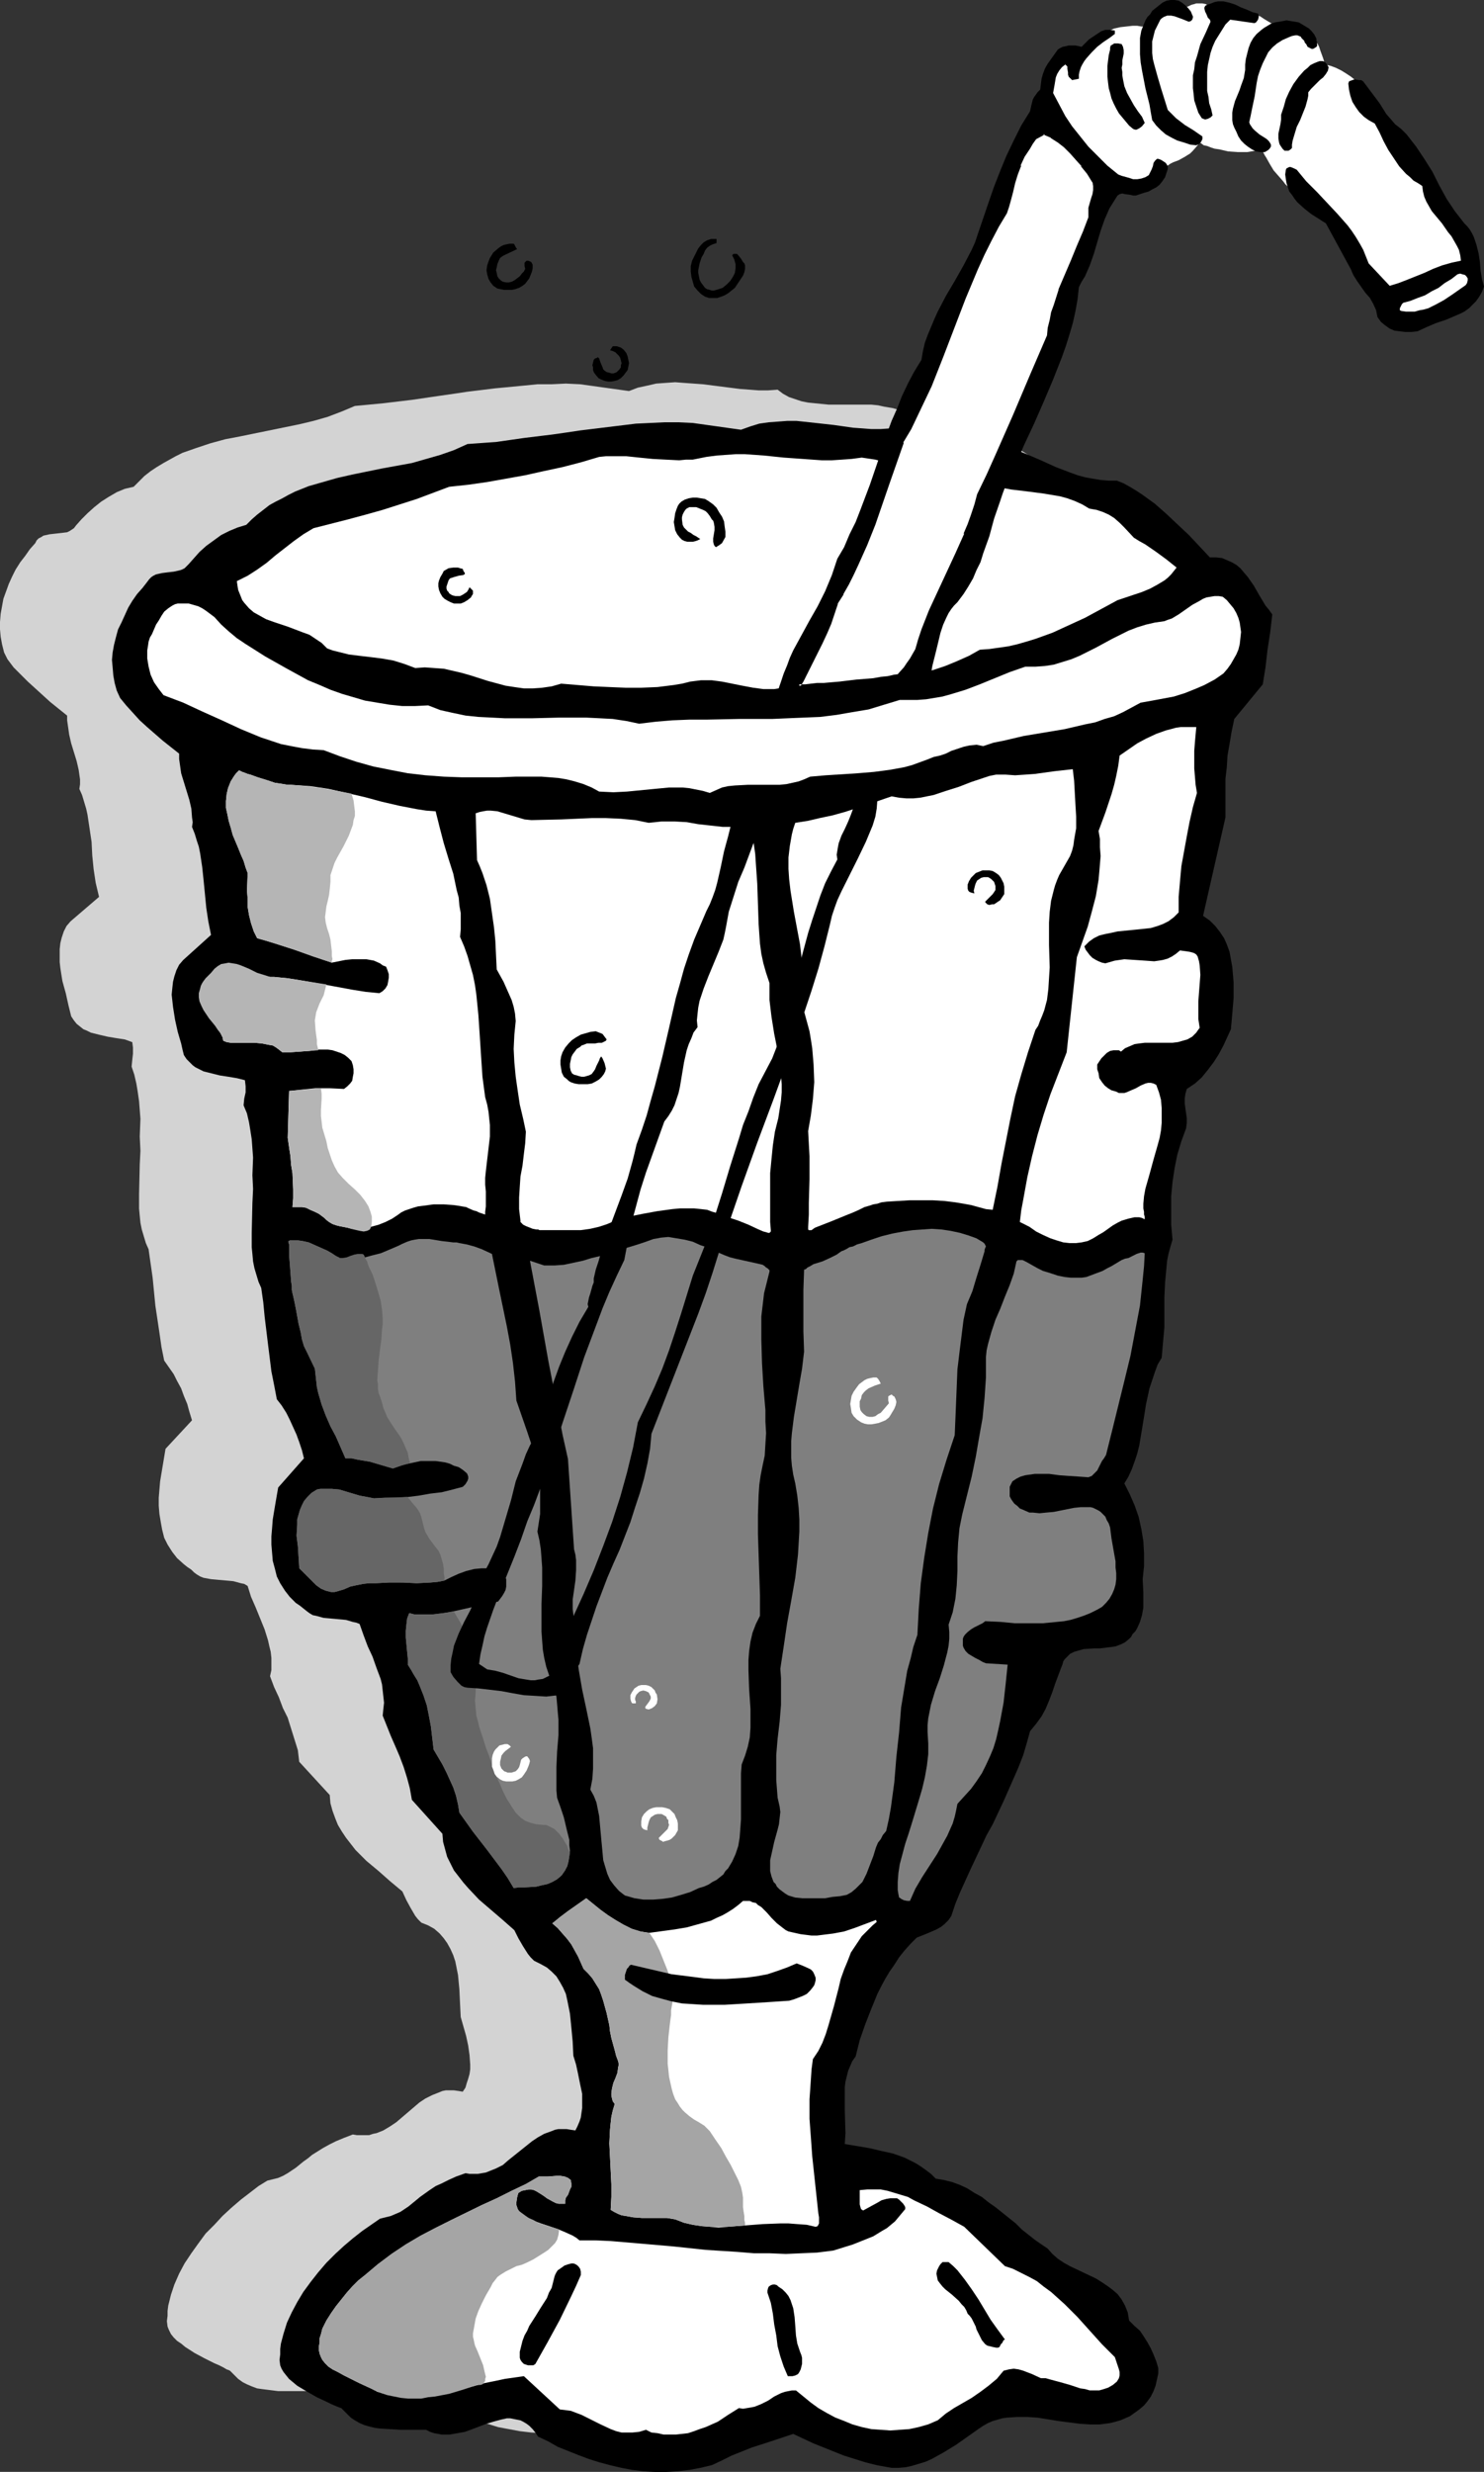
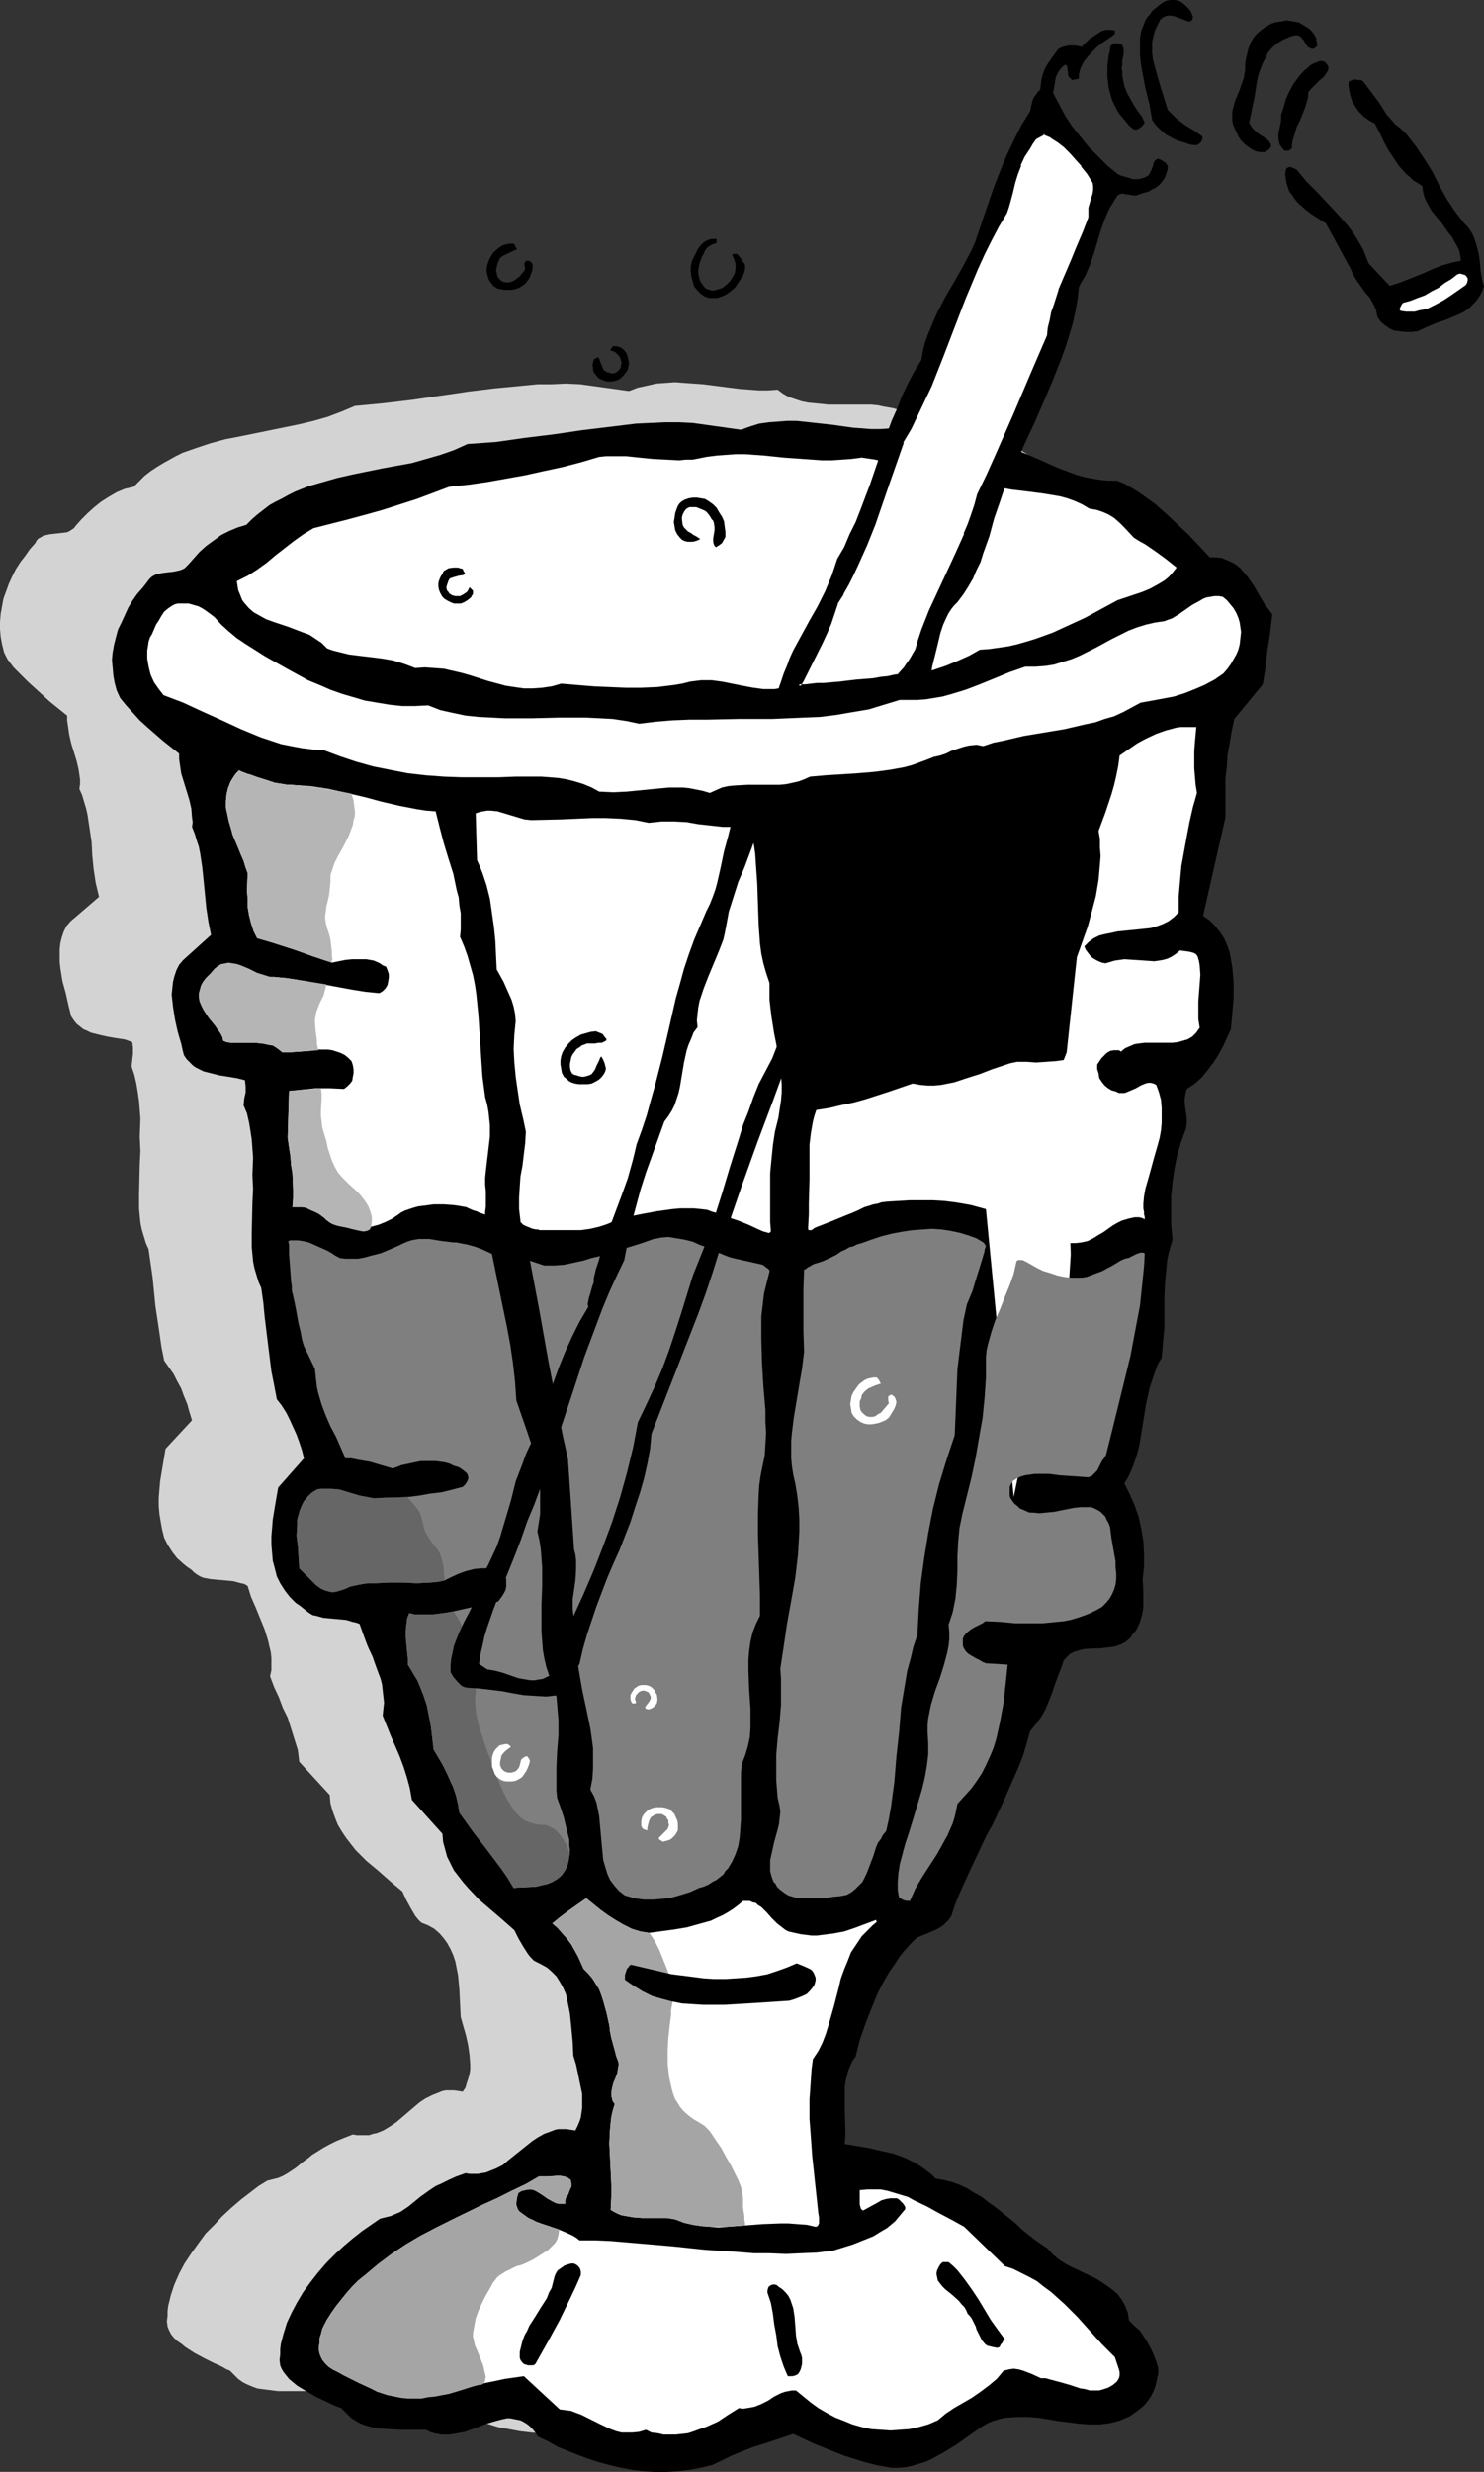
<svg xmlns="http://www.w3.org/2000/svg" xmlns:ns1="http://sodipodi.sourceforge.net/DTD/sodipodi-0.dtd" xmlns:ns2="http://www.inkscape.org/namespaces/inkscape" version="1.0" width="93.51mm" height="155.668mm" id="svg49" ns1:docname="Drink 43.wmf">
  <rect width="100%" height="100%" fill="#333333" stroke="none" />
  <ns1:namedview id="namedview49" pagecolor="#ffffff" bordercolor="#000000" borderopacity="0.25" ns2:showpageshadow="2" ns2:pageopacity="0.0" ns2:pagecheckerboard="0" ns2:deskcolor="#d1d1d1" ns2:document-units="mm" />
  <defs id="defs1">
    <pattern id="WMFhbasepattern" patternUnits="userSpaceOnUse" width="6" height="6" x="0" y="0" />
  </defs>
  <path style="fill:#d3d3d3;fill-opacity:1;fill-rule:evenodd;stroke:none" d="m 149.805,93.076 2.101,-0.808 2.262,-0.485 2.101,-0.485 2.262,-0.162 2.262,-0.162 2.101,0.162 4.525,0.323 8.888,1.131 2.262,0.162 2.101,0.162 h 2.262 l 2.262,-0.162 1.293,0.97 1.454,0.808 1.454,0.485 1.454,0.485 1.616,0.323 1.616,0.162 3.232,0.323 h 6.787 3.394 l 1.616,0.162 1.454,0.323 1.939,0.323 1.778,0.485 1.778,0.646 1.778,0.646 3.394,1.454 1.616,0.808 1.778,0.808 3.394,1.293 1.778,0.646 1.778,0.485 1.778,0.485 1.939,0.162 1.939,0.162 h 2.101 l 1.454,0.808 1.616,0.808 1.454,0.808 1.454,0.97 2.909,2.262 2.909,2.262 2.586,2.585 2.586,2.585 2.586,2.585 2.424,2.585 h 1.454 l 1.454,0.323 1.293,0.323 1.131,0.485 0.97,0.808 0.97,0.808 0.97,0.808 0.808,1.131 1.454,2.262 2.909,4.525 0.808,1.131 0.808,0.97 -0.646,4.201 -0.485,4.363 -0.646,4.04 -0.485,4.04 -6.949,8.241 -0.646,3.07 -0.485,2.909 -0.323,2.747 -0.323,2.747 -0.162,2.909 -0.162,2.747 v 3.07 l 0.162,3.393 -5.494,23.269 1.616,1.131 1.293,1.293 1.131,1.454 0.97,1.454 0.646,1.616 0.646,1.616 0.485,1.778 0.323,1.778 0.162,1.939 v 1.778 3.878 l -0.323,3.717 -0.162,3.555 -1.939,3.878 -1.131,2.101 -1.131,1.939 -1.293,1.778 -1.454,1.778 -1.778,1.454 -0.97,0.808 -0.97,0.646 -0.162,0.485 -0.162,0.646 -0.162,1.131 v 0.97 l 0.162,1.293 0.323,2.262 v 1.293 l -0.162,1.131 -1.131,3.232 -0.97,3.232 -0.646,3.07 -0.485,3.393 -0.162,3.232 -0.162,3.393 0.162,3.393 0.162,3.555 -0.485,1.778 -0.485,1.616 -0.323,1.778 -0.162,1.616 -0.323,3.555 -0.162,3.393 v 3.555 3.555 l -0.162,3.717 -0.485,3.555 -0.97,1.778 -0.646,1.778 -0.646,1.778 -0.646,1.939 -0.808,3.878 -0.646,3.878 -0.646,4.04 -0.323,1.778 -0.485,1.939 -0.485,1.939 -0.808,1.778 -0.808,1.778 -0.97,1.616 1.293,2.585 1.131,2.585 0.97,2.747 0.646,2.909 0.485,2.909 0.323,3.07 -0.162,2.909 -0.323,3.07 0.162,1.616 v 1.778 l 0.162,1.616 -0.162,1.778 -0.162,1.778 -0.485,1.616 -0.323,0.808 -0.485,0.808 -0.485,0.646 -0.646,0.646 -0.323,0.646 -0.485,0.485 -0.97,0.808 -0.97,0.646 -1.131,0.323 -1.293,0.323 -2.586,0.162 h -1.293 l -2.586,0.162 -1.131,0.323 -1.131,0.323 -0.97,0.646 -0.808,0.646 -0.485,0.485 -0.323,0.646 -0.162,0.646 -0.323,0.646 -1.454,4.04 -1.293,3.878 -0.97,1.939 -0.97,1.939 -1.131,1.778 -0.808,0.808 -0.808,0.808 -0.808,2.909 -0.808,2.747 -0.97,2.909 -1.131,2.747 -2.586,5.494 -2.586,5.333 -2.586,5.333 -2.747,5.494 -2.262,5.494 -1.131,2.747 -0.97,2.747 -0.808,1.131 -0.808,0.808 -0.97,0.646 -1.131,0.646 -2.262,1.131 -1.131,0.485 -1.293,0.323 -1.454,1.616 -1.454,1.454 -1.131,1.616 -1.293,1.778 -1.131,1.616 -0.97,1.778 -0.97,1.616 -0.97,1.939 -1.454,3.555 -1.454,3.717 -1.131,3.717 -1.131,3.878 -0.808,1.131 -0.485,1.131 -0.485,1.293 -0.323,1.131 -0.323,1.293 -0.162,1.293 v 2.747 2.747 l 0.162,5.494 -0.162,2.585 5.818,0.97 2.909,0.646 2.747,0.808 2.747,0.97 1.293,0.485 1.293,0.646 1.293,0.808 1.293,0.808 1.131,0.97 1.131,1.131 1.939,0.323 1.939,0.485 1.778,0.808 1.778,0.808 1.778,0.97 1.778,0.97 1.616,1.293 1.616,1.293 3.232,2.585 3.232,2.585 3.07,2.424 1.454,1.293 1.616,0.97 1.131,1.131 1.131,1.131 1.454,0.97 1.454,0.808 3.07,1.616 3.07,1.454 1.454,0.808 1.293,0.808 1.293,0.97 1.293,1.131 0.808,1.131 0.808,1.454 0.323,0.808 0.323,0.97 0.162,0.808 0.162,0.97 1.454,1.293 1.131,1.293 0.97,1.293 0.97,1.293 0.646,1.454 0.646,1.454 0.646,1.616 0.485,1.616 v 1.454 l -0.323,1.293 -0.323,1.454 -0.485,1.293 -0.646,1.293 -0.646,1.131 -0.97,1.131 -0.97,0.97 -1.131,0.808 -1.131,0.646 -1.293,0.485 -1.131,0.485 -1.131,0.485 -1.293,0.162 -2.424,0.323 h -2.424 l -2.424,-0.162 -5.01,-0.646 -5.01,-0.646 -2.424,-0.323 h -2.262 l -2.424,0.162 -1.131,0.162 -1.293,0.323 -0.97,0.485 -1.131,0.485 -1.131,0.485 -1.131,0.808 -2.747,1.939 -2.747,1.778 -2.909,1.939 -1.454,0.808 -1.454,0.646 -1.454,0.646 -1.616,0.646 -1.454,0.323 -1.616,0.323 -1.616,0.162 h -1.778 l -1.778,-0.162 -1.778,-0.323 -2.586,-0.646 -2.586,-0.808 -2.586,-0.97 -2.424,-0.808 -4.848,-2.101 -4.686,-2.262 -5.01,1.616 -5.01,1.616 -2.424,0.97 -2.424,0.97 -2.262,1.131 -2.262,1.293 -2.747,0.646 -2.747,0.485 -2.747,0.323 h -2.747 -2.747 l -2.586,-0.162 -2.747,-0.323 -2.586,-0.485 -2.586,-0.485 -2.586,-0.808 -2.586,-0.808 -2.424,-0.808 -2.586,-1.131 -2.424,-0.97 -2.262,-1.293 -2.262,-1.131 -0.646,-0.97 -0.808,-0.808 -0.646,-0.646 -0.808,-0.646 -0.646,-0.485 -0.808,-0.323 -0.808,-0.162 -0.646,-0.162 h -1.616 l -1.616,0.162 -1.616,0.485 -1.778,0.485 -1.616,0.646 -1.778,0.646 -1.778,0.646 -1.778,0.485 -1.778,0.162 h -1.778 l -0.97,-0.162 -0.97,-0.162 -0.808,-0.323 -0.97,-0.485 h -3.07 -5.494 l -2.586,-0.323 -1.293,-0.162 -1.131,-0.162 -1.293,-0.485 -1.131,-0.485 -0.97,-0.485 -1.131,-0.808 -0.97,-0.97 -0.97,-0.97 -0.323,-0.162 -0.485,-0.162 -0.808,-0.485 -0.97,-0.485 -1.131,-0.485 -2.262,-1.131 -2.424,-1.293 -2.262,-1.454 -0.97,-0.808 -0.97,-0.646 -0.808,-0.808 -0.646,-0.808 -0.485,-0.97 -0.323,-0.808 -0.162,-1.293 0.162,-1.293 v -1.131 l 0.162,-1.293 0.646,-2.585 0.808,-2.424 1.131,-2.585 1.293,-2.424 1.616,-2.424 1.616,-2.262 1.778,-2.424 2.101,-2.101 1.939,-2.101 2.101,-1.939 2.262,-1.939 2.101,-1.616 2.101,-1.616 2.101,-1.293 1.293,-0.323 1.293,-0.323 1.131,-0.485 1.131,-0.646 1.939,-1.293 1.778,-1.454 1.131,-0.808 0.97,-0.808 1.293,-0.808 1.293,-0.808 1.454,-0.808 1.616,-0.808 1.939,-0.808 2.101,-0.808 0.97,0.162 h 1.131 0.97 0.808 l 0.97,-0.323 0.808,-0.162 1.616,-0.646 1.616,-0.97 1.454,-0.97 5.494,-4.686 1.454,-0.97 1.616,-0.808 1.616,-0.646 0.808,-0.323 0.808,-0.162 h 0.97 0.97 l 1.131,0.162 0.97,0.162 0.646,-0.97 0.323,-1.131 0.323,-0.97 0.323,-1.131 0.162,-1.131 v -1.131 l -0.162,-2.262 -0.323,-2.262 -0.485,-2.262 -0.646,-2.262 -0.646,-2.262 -0.162,-3.232 -0.162,-3.393 -0.323,-3.393 -0.323,-1.616 -0.323,-1.616 -0.485,-1.454 -0.646,-1.454 -0.808,-1.454 -0.808,-1.131 -0.97,-1.131 -1.293,-1.131 -1.454,-0.808 -1.616,-0.646 -0.808,-0.808 -0.646,-0.808 -1.131,-1.939 -0.97,-1.778 -0.97,-2.101 -2.909,-2.424 -2.747,-2.424 -2.909,-2.424 -2.586,-2.585 -1.131,-1.454 -1.131,-1.454 -0.97,-1.454 -0.97,-1.616 -0.646,-1.616 -0.646,-1.778 -0.485,-1.778 -0.162,-1.939 -7.272,-7.918 -0.323,-2.747 -0.808,-2.585 -0.808,-2.585 -0.808,-2.585 -1.131,-2.262 -0.97,-2.585 -1.131,-2.424 -0.97,-2.585 0.323,-1.454 v -1.454 -1.454 l -0.162,-1.454 -0.323,-1.293 -0.323,-1.454 -0.808,-2.585 -2.101,-5.171 -1.131,-2.585 -0.808,-2.585 -0.808,-0.485 -0.808,-0.162 -1.778,-0.485 -3.555,-0.323 -1.778,-0.162 -1.778,-0.323 -0.808,-0.323 -0.808,-0.485 -0.646,-0.485 -0.646,-0.646 -0.97,-0.646 -0.808,-0.646 -1.616,-1.454 -1.131,-1.454 -1.131,-1.778 -0.808,-1.616 -0.485,-1.939 -0.323,-1.778 -0.323,-1.939 -0.162,-1.939 v -1.939 l 0.162,-1.939 0.162,-1.939 0.646,-3.878 0.646,-3.878 6.302,-6.787 -0.646,-2.101 -0.485,-1.778 -0.808,-1.939 -0.646,-1.778 -0.97,-1.778 -0.808,-1.616 -1.131,-1.616 -1.131,-1.616 -0.646,-3.232 -0.485,-3.393 -0.97,-6.464 -0.646,-6.625 -0.485,-3.393 -0.485,-3.393 -0.646,-1.454 -0.485,-1.616 -0.485,-1.616 -0.323,-1.616 -0.162,-1.616 -0.162,-1.778 v -3.393 l 0.162,-7.11 0.162,-3.232 -0.162,-3.393 0.162,-4.201 -0.323,-4.201 -0.323,-2.262 -0.323,-1.939 -0.485,-2.101 -0.646,-1.939 0.162,-1.616 0.162,-1.454 v -1.454 l -0.162,-1.293 -1.778,-0.646 -2.101,-0.323 -1.939,-0.323 -2.101,-0.485 -1.939,-0.485 -0.97,-0.485 -0.808,-0.323 -0.808,-0.646 -0.808,-0.646 -0.646,-0.808 -0.646,-0.97 -0.323,-1.293 -0.323,-1.293 -0.646,-2.909 -0.808,-2.909 -0.485,-3.07 -0.162,-1.454 v -1.454 -1.616 l 0.162,-1.454 0.323,-1.293 0.485,-1.454 0.646,-1.293 0.97,-1.131 6.787,-5.817 -0.808,-3.393 -0.485,-3.232 -0.323,-3.232 -0.162,-3.232 -0.485,-3.232 -0.485,-3.232 -0.323,-1.454 -0.485,-1.616 -0.485,-1.616 -0.646,-1.454 0.162,-1.131 v -1.131 l -0.323,-2.262 -0.485,-2.101 -0.646,-2.101 -0.646,-2.101 -0.485,-2.101 -0.323,-2.262 -0.162,-1.131 v -1.131 L 11.959,167.085 8.403,163.853 6.626,162.237 4.848,160.46 3.232,158.844 1.778,156.905 0.97,155.289 0.485,153.35 0.162,151.572 0,149.795 v -1.778 l 0.162,-1.939 0.323,-1.778 0.323,-1.778 0.646,-1.778 0.646,-1.778 0.808,-1.778 0.808,-1.616 1.131,-1.778 1.131,-1.454 1.131,-1.616 1.293,-1.454 0.323,-0.646 0.485,-0.485 0.646,-0.323 0.485,-0.323 1.454,-0.323 2.909,-0.323 1.293,-0.162 0.646,-0.323 0.485,-0.323 0.485,-0.323 0.485,-0.646 1.293,-1.454 1.454,-1.454 1.616,-1.454 1.616,-1.293 1.778,-1.131 1.939,-1.131 1.939,-0.808 2.101,-0.485 1.293,-1.293 1.293,-1.293 1.454,-1.131 1.454,-0.97 1.616,-0.97 1.454,-0.808 1.454,-0.808 1.616,-0.808 3.232,-1.131 3.394,-1.131 3.555,-0.97 3.394,-0.646 7.11,-1.454 7.11,-1.454 3.394,-0.808 3.394,-0.97 3.394,-1.293 3.07,-1.293 6.787,-0.646 6.787,-0.808 6.626,-0.97 3.394,-0.485 3.232,-0.485 6.626,-0.808 6.787,-0.646 3.232,-0.323 h 3.394 l 3.394,-0.162 3.394,0.162 z" id="path1" />
-   <path style="fill:#ffffff;fill-opacity:1;fill-rule:evenodd;stroke:none" d="m 253.23,12.604 -0.485,0.323 -0.485,0.646 -0.97,1.131 -0.97,1.616 -0.485,1.616 -0.323,0.97 v 0.808 l -0.162,0.97 0.162,0.97 v 0.808 l 0.323,0.808 0.323,0.97 0.485,0.808 0.646,0.97 0.808,1.131 0.97,1.131 0.97,1.293 0.97,1.454 1.131,1.616 2.424,3.07 2.586,2.747 1.293,1.293 1.131,1.293 1.293,0.97 1.131,0.808 0.97,0.646 0.97,0.323 0.97,0.162 h 0.808 1.616 l 1.454,-0.323 1.454,-0.485 1.131,-0.485 0.808,-0.808 0.646,-0.646 0.162,-0.323 0.162,-0.485 v -0.323 l 0.323,-0.323 0.323,-0.162 0.485,-0.323 0.485,-0.323 0.646,-0.323 1.293,-0.485 1.454,-0.808 1.293,-0.808 0.646,-0.646 1.131,-1.293 0.323,-0.808 0.485,0.323 0.646,0.485 0.808,0.162 0.808,0.323 0.97,0.323 1.131,0.162 2.101,0.485 2.262,0.162 h 2.262 l 0.97,-0.162 0.97,-0.162 0.808,-0.162 0.808,-0.323 0.162,0.485 0.162,0.485 0.323,0.646 0.323,0.485 0.808,1.454 0.97,1.616 1.131,1.293 1.131,1.293 0.485,0.646 0.485,0.485 0.485,0.323 0.485,0.162 0.485,0.323 0.646,0.323 0.646,0.323 0.808,0.485 1.616,1.131 1.778,1.293 1.778,1.293 1.616,1.293 0.646,0.646 0.485,0.646 0.485,0.485 0.485,0.646 0.162,0.323 0.162,0.323 0.485,0.97 0.808,1.131 0.646,1.131 0.97,1.454 0.97,1.454 1.939,2.909 0.97,1.454 0.97,1.454 0.808,1.131 0.808,1.131 0.646,0.97 0.485,0.808 0.162,0.162 0.162,0.323 v 0 l 0.162,0.162 20.523,-8.888 -12.12,-21.653 -15.352,-20.845 h -0.162 l -0.162,-0.162 -0.162,-0.162 -0.323,-0.323 -0.808,-0.646 -0.97,-0.646 -1.293,-0.808 -1.293,-0.646 -1.293,-0.485 -0.646,-0.162 h -0.646 l -0.485,-1.616 -0.646,-1.778 -0.323,-0.97 -0.485,-0.97 -0.646,-0.808 -0.646,-0.808 -0.97,-0.808 -0.97,-0.646 -1.131,-0.485 -1.131,-0.485 -1.131,-0.323 h -0.808 -0.97 l -0.646,0.162 -0.323,0.162 h -0.323 L 303.326,5.979 302.68,5.494 301.872,5.009 301.064,4.525 300.094,3.878 298.963,3.393 297.67,3.07 296.216,2.747 294.6,2.424 292.984,2.262 291.529,2.101 290.075,1.778 h -0.485 l -0.485,-0.162 h -0.485 -0.323 -0.162 v 0 l -0.162,-0.162 -0.323,-0.162 -0.485,-0.323 -0.808,-0.162 h -0.808 -0.646 l -0.485,0.162 -0.646,0.162 -0.646,0.323 -0.808,0.323 -0.808,0.485 -0.97,-0.323 -0.808,-0.323 -0.97,-0.162 -0.646,-0.162 h -0.808 l -0.485,0.162 -0.485,0.323 -0.323,0.485 -0.323,0.646 -0.485,0.646 -1.131,1.293 -0.485,0.646 -0.485,0.485 -0.323,0.323 h -0.162 v 0 h -0.162 -0.323 -0.323 l -0.97,-0.162 h -1.131 l -1.454,0.162 -1.454,0.162 -1.454,0.323 -1.454,0.646 -1.293,0.646 -1.131,0.808 -1.131,0.808 -0.97,0.808 -0.646,0.646 -0.646,0.646 -0.323,0.323 -0.162,0.162 z" id="path2" />
  <path style="fill:#000000;fill-opacity:1;fill-rule:evenodd;stroke:none" d="m 176.469,102.287 2.262,-0.808 2.101,-0.646 2.262,-0.323 2.262,-0.162 2.101,-0.162 h 2.262 l 4.525,0.485 4.363,0.485 4.525,0.646 2.262,0.162 2.101,0.162 h 2.262 l 2.262,-0.162 1.293,0.97 1.454,0.808 1.454,0.485 1.454,0.485 1.616,0.323 1.616,0.162 3.232,0.162 h 6.787 l 3.232,0.162 1.616,0.162 1.616,0.323 1.939,0.323 1.778,0.485 1.778,0.646 1.616,0.646 3.394,1.454 1.778,0.808 1.778,0.808 3.394,1.293 1.778,0.646 1.778,0.485 1.778,0.323 1.939,0.323 1.939,0.162 h 1.939 l 1.616,0.646 1.454,0.808 1.616,0.97 1.454,0.97 2.909,2.101 2.747,2.424 2.747,2.585 2.586,2.424 2.586,2.747 2.424,2.585 h 1.454 l 1.454,0.162 1.131,0.485 1.131,0.485 1.131,0.646 0.97,0.808 0.808,0.97 0.97,1.131 1.454,2.101 1.293,2.262 1.454,2.424 0.808,0.97 0.808,1.131 -0.485,4.201 -0.646,4.201 -0.485,4.201 -0.646,4.04 -6.787,8.241 -0.646,3.07 -0.485,2.909 -0.485,2.747 -0.162,2.747 -0.323,2.747 v 2.909 3.07 3.232 l -5.333,23.431 1.616,1.131 1.293,1.293 1.131,1.454 0.97,1.454 0.646,1.454 0.646,1.778 0.323,1.778 0.323,1.778 0.162,1.778 0.162,1.939 v 3.717 l -0.323,3.878 -0.323,3.555 -1.778,3.878 -1.131,2.101 -1.131,1.778 -1.454,1.939 -1.454,1.778 -1.616,1.454 -0.97,0.646 -0.97,0.646 -0.323,1.131 -0.162,1.131 v 1.131 l 0.162,1.293 0.162,1.131 0.162,1.131 v 1.131 l -0.162,1.293 -1.131,3.07 -0.97,3.232 -0.646,3.232 -0.485,3.232 -0.323,3.393 v 3.393 3.393 l 0.323,3.555 -0.485,1.616 -0.485,1.778 -0.323,1.616 -0.162,1.778 -0.323,3.393 -0.162,3.555 v 3.555 3.555 l -0.323,3.555 -0.323,3.717 -0.97,1.616 -0.646,1.778 -0.646,1.939 -0.646,1.939 -0.808,3.717 -0.646,4.04 -0.646,3.878 -0.323,1.939 -0.485,1.939 -0.646,1.939 -0.646,1.778 -0.808,1.778 -0.97,1.616 1.293,2.585 1.131,2.585 0.97,2.747 0.646,2.909 0.485,2.909 0.162,2.909 v 3.07 l -0.323,3.07 0.162,3.232 v 1.778 1.778 l -0.323,1.778 -0.485,1.616 -0.646,1.454 -0.485,0.808 -0.646,0.646 -0.323,0.646 -0.485,0.485 -0.97,0.808 -0.97,0.485 -1.293,0.485 -1.131,0.162 -1.293,0.162 -1.293,0.162 h -1.293 l -2.586,0.162 -1.131,0.323 -1.131,0.323 -0.97,0.485 -0.808,0.808 -0.485,0.485 -0.323,0.485 -0.162,0.646 -0.323,0.808 -1.454,3.878 -0.646,1.939 -0.808,2.101 -0.808,1.939 -0.97,1.778 -1.293,1.778 -1.454,1.778 -0.808,2.909 -0.808,2.747 -1.131,2.909 -1.131,2.585 -2.424,5.494 -2.586,5.494 -1.454,2.585 -1.293,2.747 -2.586,5.494 -2.424,5.333 -1.131,2.747 -0.97,2.909 -0.646,0.97 -0.97,0.97 -0.808,0.646 -1.131,0.646 -2.262,0.97 -2.424,0.97 -1.454,1.454 -1.454,1.616 -1.293,1.616 -1.131,1.778 -1.131,1.616 -0.97,1.616 -0.97,1.778 -0.97,1.939 -1.454,3.555 -1.454,3.717 -1.293,3.717 -0.97,3.878 -0.808,1.131 -0.485,1.131 -0.485,1.131 -0.323,1.293 -0.323,1.293 -0.162,1.293 v 2.747 2.747 l 0.162,5.494 -0.162,2.585 2.909,0.485 2.909,0.485 2.747,0.646 2.909,0.646 2.747,0.97 1.293,0.646 1.293,0.646 1.293,0.808 1.131,0.808 1.293,0.97 1.131,1.131 1.939,0.323 1.939,0.485 1.778,0.646 1.778,0.808 1.778,1.131 1.778,0.97 1.616,1.293 1.616,1.131 3.232,2.585 1.616,1.293 1.454,1.454 3.07,2.424 1.616,1.131 1.454,0.97 1.131,1.293 1.293,1.131 1.454,0.97 1.454,0.808 6.141,2.909 1.293,0.808 1.454,0.97 1.293,0.97 1.131,0.97 0.97,1.293 0.808,1.454 0.323,0.808 0.323,0.808 0.162,0.97 0.162,0.97 1.293,1.293 1.293,1.131 0.97,1.454 0.808,1.293 0.808,1.454 0.646,1.454 0.646,1.616 0.485,1.616 v 1.293 l -0.323,1.454 -0.323,1.454 -0.485,1.293 -0.646,1.293 -0.808,1.131 -0.808,0.97 -1.131,0.97 -1.131,0.808 -1.131,0.808 -1.131,0.485 -1.131,0.485 -1.131,0.323 -1.293,0.323 -2.424,0.323 h -2.424 l -2.424,-0.162 -5.01,-0.646 -5.01,-0.808 -2.424,-0.162 h -2.424 l -2.424,0.162 -1.131,0.162 -1.131,0.323 -1.131,0.323 -1.131,0.485 -1.131,0.646 -0.97,0.646 -2.747,1.939 -2.747,1.939 -2.909,1.778 -1.454,0.808 -1.454,0.808 -1.454,0.646 -1.616,0.485 -1.616,0.485 -1.454,0.323 -1.778,0.162 h -1.616 l -1.778,-0.323 -1.778,-0.323 -2.586,-0.646 -2.586,-0.808 -2.586,-0.808 -2.424,-0.97 -4.848,-1.939 -4.848,-2.262 -4.848,1.616 -5.01,1.616 -2.424,0.97 -2.424,0.97 -2.262,1.131 -2.424,1.131 -2.747,0.646 -2.586,0.485 -2.747,0.323 -2.747,0.162 h -2.747 l -2.747,-0.162 -2.586,-0.323 -2.586,-0.485 -2.747,-0.646 -2.424,-0.646 -2.586,-0.808 -2.586,-0.97 -2.424,-0.97 -2.424,-0.97 -2.262,-1.293 -2.424,-1.131 -0.646,-0.97 -0.646,-0.808 -0.808,-0.808 -0.646,-0.485 -0.808,-0.485 -0.646,-0.323 -0.808,-0.162 -0.808,-0.162 -0.808,-0.162 h -0.808 l -1.454,0.323 -1.778,0.485 -1.616,0.485 -3.394,1.293 -1.778,0.646 -1.778,0.323 -1.939,0.323 h -1.778 l -0.808,-0.162 -0.97,-0.162 -0.97,-0.323 -0.97,-0.485 h -2.909 -2.909 l -2.747,-0.162 -2.586,-0.162 -1.131,-0.162 -1.293,-0.323 -1.131,-0.323 -1.131,-0.485 -1.131,-0.646 -0.97,-0.646 -0.97,-0.97 -0.97,-0.97 -0.323,-0.323 -0.485,-0.162 -0.808,-0.323 -1.131,-0.485 -0.97,-0.485 -2.424,-1.131 -2.262,-1.293 -2.424,-1.454 -0.97,-0.808 -0.97,-0.808 -0.646,-0.808 -0.646,-0.808 -0.485,-0.808 -0.323,-0.808 -0.162,-1.293 0.162,-1.293 v -1.293 l 0.162,-1.293 0.646,-2.424 0.808,-2.585 1.131,-2.424 1.293,-2.424 1.454,-2.424 1.778,-2.424 1.778,-2.262 1.939,-2.262 2.101,-2.101 2.101,-1.939 2.101,-1.778 2.262,-1.778 2.101,-1.454 2.101,-1.454 1.293,-0.323 1.293,-0.323 1.131,-0.485 1.131,-0.485 1.939,-1.293 1.778,-1.454 0.97,-0.808 1.131,-0.808 1.131,-0.808 1.454,-0.97 1.454,-0.646 1.616,-0.808 1.778,-0.808 2.262,-0.808 0.97,0.162 h 1.131 0.808 l 0.97,-0.162 0.97,-0.162 0.808,-0.323 1.616,-0.646 1.616,-0.808 1.293,-1.131 5.656,-4.525 1.454,-0.97 1.454,-0.808 1.778,-0.646 0.808,-0.323 0.808,-0.162 h 0.97 0.97 l 0.97,0.162 1.131,0.162 0.485,-0.97 0.485,-1.131 0.323,-0.97 0.162,-1.131 0.162,-1.131 v -1.131 -2.262 l -0.485,-2.262 -0.485,-2.424 -0.485,-2.262 -0.646,-2.101 -0.162,-3.393 -0.323,-3.393 -0.323,-3.232 -0.323,-1.616 -0.323,-1.616 -0.323,-1.454 -0.646,-1.454 -0.808,-1.454 -0.808,-1.293 -1.131,-1.131 -1.131,-0.97 -1.454,-0.808 -1.616,-0.808 -0.808,-0.808 -0.646,-0.808 -1.131,-1.778 -1.131,-1.939 -0.97,-1.939 -2.747,-2.424 -5.656,-4.848 -2.586,-2.747 -1.131,-1.293 -1.131,-1.454 -1.131,-1.454 -0.808,-1.616 -0.808,-1.616 -0.485,-1.778 -0.485,-1.778 -0.162,-1.939 -7.272,-8.08 -0.485,-2.747 -0.646,-2.424 -0.808,-2.585 -0.97,-2.585 -0.97,-2.262 -1.131,-2.585 -0.97,-2.424 -0.97,-2.424 0.162,-1.616 0.162,-1.454 -0.162,-1.454 -0.162,-1.454 -0.162,-1.454 -0.323,-1.293 -0.97,-2.585 -0.97,-2.747 -1.131,-2.424 -0.97,-2.585 -0.97,-2.747 -0.808,-0.323 -0.808,-0.162 -1.616,-0.485 -1.778,-0.162 -1.778,-0.162 -1.778,-0.162 -1.778,-0.485 -0.808,-0.162 -0.808,-0.485 -0.646,-0.485 -0.808,-0.646 -0.808,-0.646 -0.97,-0.646 -1.454,-1.454 -1.131,-1.454 -1.131,-1.778 -0.808,-1.616 -0.485,-1.939 -0.485,-1.778 -0.162,-1.939 -0.162,-1.939 v -1.939 l 0.162,-1.939 0.162,-2.101 0.646,-3.878 0.646,-3.717 6.141,-6.948 -0.485,-1.939 -0.646,-1.939 -0.646,-1.778 -0.808,-1.778 -0.808,-1.778 -0.808,-1.616 -1.131,-1.778 -1.131,-1.454 -0.646,-3.393 -0.646,-3.232 -0.808,-6.464 -0.808,-6.625 -0.323,-3.393 -0.485,-3.393 -0.646,-1.454 -0.485,-1.616 -0.485,-1.616 -0.323,-1.616 -0.162,-1.778 -0.162,-1.616 v -3.393 l 0.162,-7.11 0.162,-3.393 -0.162,-3.232 0.162,-4.201 -0.323,-4.363 -0.323,-2.101 -0.323,-1.939 -0.485,-2.101 -0.808,-1.939 0.162,-1.616 0.323,-1.454 v -1.454 l -0.162,-1.454 -1.939,-0.485 -1.939,-0.323 -2.101,-0.323 -1.939,-0.485 -1.939,-0.485 -0.97,-0.485 -0.97,-0.485 -0.646,-0.485 -0.808,-0.808 -0.646,-0.646 -0.646,-0.97 -0.323,-1.293 -0.323,-1.454 -0.808,-2.747 -0.646,-2.909 -0.485,-3.07 -0.162,-1.454 -0.162,-1.454 0.162,-1.616 0.162,-1.454 0.323,-1.293 0.485,-1.454 0.646,-1.293 0.97,-1.131 6.626,-5.979 -0.646,-3.232 -0.485,-3.232 -0.646,-6.625 -0.323,-3.07 -0.485,-3.232 -0.323,-1.616 -0.485,-1.454 -0.485,-1.616 -0.646,-1.616 0.162,-1.131 -0.162,-1.131 -0.162,-2.101 -0.485,-2.101 -0.646,-2.101 -0.646,-2.101 -0.646,-2.101 -0.323,-2.262 -0.162,-1.131 v -1.293 l -3.878,-3.07 -3.717,-3.232 -1.778,-1.616 -1.616,-1.778 -1.616,-1.778 -1.454,-1.778 -0.808,-1.778 -0.485,-1.778 -0.323,-1.778 -0.162,-1.939 -0.162,-1.778 0.162,-1.778 0.323,-1.778 0.485,-1.939 0.485,-1.778 0.808,-1.616 0.808,-1.778 0.808,-1.778 0.97,-1.616 1.131,-1.616 1.293,-1.454 1.131,-1.454 0.485,-0.646 0.485,-0.485 0.485,-0.323 0.646,-0.323 1.454,-0.323 1.293,-0.162 1.454,-0.162 1.454,-0.323 0.485,-0.162 0.646,-0.323 0.485,-0.485 0.485,-0.485 1.293,-1.454 1.293,-1.454 1.616,-1.454 1.778,-1.293 1.778,-1.293 1.939,-0.97 1.939,-0.808 2.101,-0.646 1.293,-1.293 1.293,-1.131 1.454,-1.131 1.454,-1.131 1.454,-0.808 1.616,-0.808 1.454,-0.808 1.616,-0.808 3.232,-1.293 3.394,-0.97 3.394,-0.97 3.555,-0.808 7.11,-1.454 7.11,-1.293 3.394,-0.97 3.394,-0.97 3.232,-1.131 3.232,-1.454 6.787,-0.485 6.787,-0.97 6.626,-0.808 3.394,-0.485 3.232,-0.485 6.626,-0.808 6.626,-0.808 3.394,-0.162 3.394,-0.162 h 3.394 l 3.394,0.162 z" id="path3" />
  <path style="fill:#ffffff;fill-opacity:1;fill-rule:evenodd;stroke:none" d="m 168.227,108.751 2.424,-0.323 2.262,-0.162 2.262,-0.162 h 2.262 l 4.525,0.323 4.686,0.485 4.525,0.323 4.525,0.323 h 2.424 l 2.424,-0.162 2.262,-0.162 2.424,-0.323 3.232,0.485 3.07,0.808 6.141,1.616 3.07,0.646 1.616,0.323 1.454,0.162 h 1.616 1.616 l 1.616,-0.323 1.616,-0.323 1.616,1.293 1.616,0.808 1.778,0.808 1.778,0.485 1.939,0.485 1.778,0.323 4.04,0.485 3.717,0.485 1.939,0.323 1.939,0.323 1.778,0.485 1.778,0.646 1.778,0.808 1.616,0.97 0.808,0.162 0.97,0.162 1.454,0.485 1.454,0.646 1.293,0.808 1.293,1.131 1.131,1.131 2.262,2.424 1.293,0.808 1.454,0.808 2.586,1.778 2.424,1.778 2.424,1.939 -0.646,0.808 -0.646,0.808 -0.808,0.808 -0.808,0.646 -1.616,0.97 -1.778,0.97 -1.939,0.808 -1.939,0.646 -3.878,1.293 -7.757,4.201 -3.878,1.778 -3.878,1.778 -4.04,1.454 -2.101,0.646 -2.262,0.646 -2.101,0.485 -2.262,0.323 -2.262,0.323 -2.262,0.162 -2.586,1.454 -2.909,1.293 -2.747,1.131 -2.909,0.97 -3.07,0.646 -2.909,0.646 -3.232,0.485 -3.07,0.485 -6.302,0.485 -6.464,0.485 -6.464,0.485 -3.232,0.323 -3.07,0.485 h -1.293 -1.293 l -2.424,-0.323 -2.586,-0.485 -2.424,-0.485 -2.424,-0.485 -2.424,-0.323 h -1.293 -1.293 l -1.293,0.162 -1.293,0.162 -1.939,0.485 -1.939,0.323 -3.878,0.485 -3.878,0.162 h -3.717 l -3.878,-0.162 -3.717,-0.162 -3.878,-0.323 -3.878,-0.323 -1.131,0.323 -1.131,0.323 -2.262,0.323 -2.262,0.162 h -2.101 l -2.262,-0.323 -2.101,-0.323 -4.202,-1.131 -4.04,-1.293 -2.262,-0.646 -2.101,-0.485 -2.101,-0.485 -2.262,-0.162 -2.262,-0.162 -2.262,0.162 -1.293,-0.485 -1.293,-0.485 -2.586,-0.808 -2.747,-0.485 -2.586,-0.323 -2.747,-0.323 -2.586,-0.323 -2.586,-0.646 -1.293,-0.323 -1.293,-0.485 -1.293,-1.293 -1.454,-0.97 -1.454,-0.97 -1.778,-0.646 -3.394,-1.293 -3.394,-1.131 -1.778,-0.646 -1.454,-0.808 -1.454,-0.808 -1.131,-0.97 -1.131,-1.293 -0.485,-0.646 -0.323,-0.808 -0.323,-0.808 -0.323,-0.808 -0.162,-0.97 -0.162,-1.131 2.586,-1.293 2.262,-1.454 2.262,-1.616 2.101,-1.778 4.363,-3.393 2.262,-1.616 2.424,-1.454 8.242,-2.101 4.202,-1.131 4.04,-1.131 4.04,-1.293 4.04,-1.293 3.878,-1.454 3.878,-1.454 4.525,-0.485 4.525,-0.646 4.525,-0.808 4.525,-0.808 4.363,-0.97 4.525,-0.97 4.363,-1.131 4.363,-1.293 1.616,-0.162 h 1.616 3.232 l 3.07,0.323 3.232,0.323 3.07,0.162 3.232,0.162 1.616,-0.162 h 1.616 l 1.616,-0.323 z" id="path4" />
  <path style="fill:#ffffff;fill-opacity:1;fill-rule:evenodd;stroke:none" d="m 58.338,153.188 4.848,3.07 5.171,2.909 5.01,2.747 2.747,1.131 2.586,1.131 2.747,0.97 2.747,0.808 2.747,0.808 2.909,0.485 2.909,0.485 3.07,0.323 h 2.909 l 3.232,-0.162 2.909,1.131 2.909,0.646 3.07,0.646 3.07,0.323 3.232,0.162 3.07,0.162 h 6.464 l 6.464,-0.162 h 6.464 l 3.232,0.162 3.07,0.162 3.232,0.485 3.07,0.646 4.04,-0.485 3.878,-0.323 4.04,-0.162 h 4.04 l 7.757,-0.162 h 7.918 l 3.717,-0.162 3.878,-0.162 3.878,-0.162 3.878,-0.485 3.717,-0.646 3.878,-0.646 3.717,-1.131 3.717,-1.131 h 2.262 1.939 l 2.101,-0.162 1.939,-0.323 1.939,-0.323 1.778,-0.485 3.717,-1.131 3.394,-1.293 3.555,-1.454 3.555,-1.454 3.717,-1.293 h 2.424 l 2.262,-0.162 2.101,-0.323 2.101,-0.646 2.101,-0.646 1.939,-0.808 3.878,-1.939 3.878,-2.101 3.878,-1.939 2.101,-0.808 2.101,-0.646 2.101,-0.485 2.262,-0.323 0.808,-0.323 0.97,-0.323 1.616,-0.97 1.616,-1.131 1.616,-1.131 1.778,-0.97 0.808,-0.485 0.808,-0.323 0.97,-0.162 0.97,-0.162 h 0.97 l 0.97,0.162 0.97,0.808 0.808,0.97 0.808,0.97 0.646,1.131 0.485,1.131 0.323,1.131 0.162,1.131 0.162,1.131 -0.162,1.454 -0.162,1.454 -0.323,1.293 -0.485,1.131 -0.646,1.131 -0.646,1.131 -0.808,1.131 -0.97,1.131 -2.101,1.454 -2.424,1.293 -2.262,0.97 -2.424,0.97 -2.586,0.808 -2.586,0.485 -2.586,0.485 -2.747,0.485 -2.101,1.131 -2.101,1.131 -2.101,0.97 -2.262,0.646 -2.262,0.808 -2.424,0.485 -4.848,1.131 -4.848,0.808 -4.848,0.808 -4.848,1.131 -2.424,0.485 -2.424,0.808 -0.808,-0.162 -0.808,-0.162 -1.616,0.162 -1.454,0.323 -1.454,0.485 -1.454,0.485 -1.293,0.646 -1.454,0.485 -1.454,0.323 -1.616,0.646 -1.778,0.646 -1.778,0.646 -1.778,0.485 -3.555,0.646 -3.717,0.485 -3.878,0.323 -7.595,0.485 -3.717,0.323 -1.454,0.646 -1.293,0.485 -1.454,0.323 -1.454,0.323 -1.616,0.162 h -1.454 -6.141 l -3.07,0.162 -1.616,0.162 -1.454,0.323 -1.454,0.646 -1.454,0.646 -1.616,-0.485 -1.616,-0.323 -1.616,-0.323 -1.616,-0.162 h -3.232 l -3.394,0.323 -6.626,0.646 -3.232,0.162 -3.394,-0.162 -1.778,-0.97 -1.939,-0.808 -2.101,-0.646 -1.939,-0.485 -1.939,-0.323 -1.939,-0.162 -2.101,-0.162 h -1.939 -4.202 l -4.202,0.162 h -4.363 -4.202 l -4.363,-0.162 -4.363,-0.323 -4.202,-0.485 -4.202,-0.808 -4.04,-0.808 -4.04,-1.131 -3.878,-1.293 -3.878,-1.454 -2.586,-0.162 -2.586,-0.323 -2.586,-0.485 -2.424,-0.485 -2.424,-0.808 -2.424,-0.808 -4.686,-1.939 -4.525,-2.101 -4.686,-2.101 -4.525,-2.101 -4.686,-1.778 -1.131,-1.454 -1.131,-1.616 -0.808,-1.778 -0.485,-1.939 -0.323,-1.939 v -0.97 -0.97 l 0.162,-0.97 0.162,-1.131 0.323,-0.97 0.485,-0.808 0.485,-1.131 0.485,-1.131 0.646,-0.97 0.646,-1.131 0.646,-0.97 0.97,-0.808 0.97,-0.646 0.646,-0.323 0.646,-0.162 h 1.293 1.293 l 1.131,0.323 1.131,0.323 0.97,0.485 0.97,0.646 1.939,1.454 1.616,1.778 1.778,1.616 1.939,1.616 0.97,0.646 z" id="path5" />
  <path style="fill:#ffffff;fill-opacity:1;fill-rule:evenodd;stroke:none" d="m 115.545,289.087 v -0.646 l 0.162,-1.293 v -1.131 -0.646 -1.778 l -0.162,-1.616 v -1.616 l 0.162,-1.616 0.323,-2.747 0.323,-2.747 0.323,-2.747 v -1.454 -1.293 l -0.162,-1.454 -0.162,-1.616 -0.323,-1.778 -0.485,-1.778 -0.646,-4.848 -0.323,-4.848 -0.323,-5.009 -0.323,-4.848 -0.485,-4.848 -0.323,-2.262 -0.485,-2.424 -0.646,-2.262 -0.646,-2.262 -0.808,-2.262 -0.97,-2.262 0.162,-1.778 v -1.939 -1.939 l -0.323,-1.778 -0.162,-1.939 -0.485,-1.778 -0.808,-3.878 -1.131,-3.555 -1.131,-3.717 -0.97,-3.717 -0.97,-3.878 -2.262,-0.162 -2.101,-0.323 -4.202,-0.808 -4.202,-0.97 -4.202,-1.131 -4.202,-0.97 -4.363,-0.97 -2.101,-0.323 -2.262,-0.323 -2.262,-0.162 -2.262,-0.162 h -0.808 l -0.97,-0.162 -2.101,-0.323 -1.939,-0.646 -2.101,-0.646 -1.778,-0.646 -0.646,-0.162 -0.808,-0.323 -0.485,-0.162 -0.323,-0.162 -0.323,-0.162 H 56.884 l -0.646,0.646 -0.485,0.646 -0.808,1.293 -0.646,1.616 -0.323,1.454 -0.162,1.616 v 1.616 l 0.323,1.454 0.323,1.616 0.485,1.616 0.485,1.778 1.293,3.07 0.646,1.616 0.646,1.454 0.485,1.616 0.485,1.293 -0.162,4.201 0.162,1.939 v 1.939 l 0.323,1.939 0.485,1.939 0.646,1.939 0.808,1.616 2.262,0.646 2.101,0.646 4.525,1.454 4.525,1.616 4.363,1.454 1.616,-0.323 1.616,-0.323 1.616,-0.162 h 1.778 1.616 l 1.778,0.323 1.454,0.646 0.646,0.485 0.808,0.323 0.323,0.808 0.323,0.97 v 0.808 l -0.162,0.97 -0.162,0.808 -0.485,0.808 -0.646,0.646 -0.808,0.485 -3.232,-0.323 -3.07,-0.485 -6.141,-1.131 -6.302,-1.131 -3.07,-0.485 -3.232,-0.323 h -0.97 l -0.97,-0.162 -2.262,-0.485 -0.97,-0.323 -1.131,-0.162 -2.262,-0.485 -0.97,-0.162 H 54.621 53.652 l -0.97,0.323 -0.97,0.323 -0.97,0.646 -0.808,0.646 -0.808,1.131 -0.646,0.97 -0.485,1.131 -0.162,0.97 v 0.808 l 0.162,0.808 0.323,0.97 0.323,0.808 0.485,0.808 2.424,3.232 0.97,1.616 0.485,0.97 0.162,0.808 0.808,0.323 0.97,0.162 h 1.778 3.878 l 1.778,0.162 1.616,0.323 0.97,0.162 0.808,0.485 0.646,0.485 0.808,0.646 h 0.97 0.97 l 2.262,-0.162 2.262,-0.162 2.262,-0.323 h 2.101 l 1.131,0.162 0.97,0.323 0.97,0.323 0.97,0.485 0.808,0.646 0.808,0.808 0.323,0.97 0.162,0.97 v 0.97 l -0.162,0.808 -0.162,0.97 -0.485,0.646 -0.646,0.646 -0.808,0.646 -3.394,-0.162 h -3.394 l -3.232,0.323 -3.07,0.323 -0.323,11.15 0.323,2.262 0.323,2.101 0.162,2.101 0.323,1.939 0.162,3.878 v 2.101 l -0.162,2.101 h 1.293 0.97 l 0.97,0.162 0.97,0.485 1.131,0.485 0.97,0.485 0.646,0.485 0.646,0.485 0.485,0.485 0.646,0.485 0.808,0.485 0.485,0.162 0.485,0.162 0.646,0.162 0.808,0.162 1.616,0.323 h 1.778 l 1.778,-0.162 1.616,-0.162 1.778,-0.485 1.616,-0.646 1.616,-0.808 1.454,-0.97 0.646,-0.485 0.97,-0.485 0.97,-0.323 0.97,-0.323 1.131,-0.323 1.293,-0.162 2.424,-0.323 h 2.424 l 2.262,0.162 1.131,0.162 0.97,0.162 0.97,0.162 0.646,0.323 1.131,0.485 0.646,0.162 0.646,0.323 z" id="path6" />
  <path style="fill:#b5b5b5;fill-opacity:1;fill-rule:evenodd;stroke:none" d="m 79.023,229.136 -4.363,-1.454 -4.525,-1.616 -4.525,-1.454 -2.101,-0.646 -2.262,-0.646 -0.808,-1.616 -0.646,-1.939 -0.485,-1.939 -0.323,-1.939 v -1.939 l -0.162,-1.939 0.162,-4.201 -0.485,-1.293 -0.485,-1.616 -0.646,-1.454 -0.646,-1.616 -1.293,-3.07 -0.485,-1.778 -0.485,-1.616 -0.323,-1.616 -0.323,-1.454 v -1.616 l 0.162,-1.616 0.323,-1.454 0.646,-1.616 0.808,-1.293 0.485,-0.646 0.646,-0.646 h 0.162 l 0.323,0.162 0.323,0.162 0.485,0.162 0.808,0.323 0.646,0.162 1.778,0.646 2.101,0.646 1.939,0.646 2.101,0.323 0.97,0.162 h 0.808 l 3.717,0.323 3.717,0.485 3.555,0.646 3.394,0.646 0.485,1.616 0.162,1.293 0.162,1.293 v 1.131 l -0.323,0.97 -0.162,1.131 -0.485,1.293 -0.485,1.293 -0.646,1.293 -0.646,1.293 -1.454,2.585 -0.646,1.293 -0.485,1.454 -0.485,1.454 v 1.616 l -0.162,1.616 -0.162,1.454 -0.323,1.454 -0.323,1.293 -0.162,1.293 -0.162,1.293 0.162,1.293 0.162,0.646 0.162,0.646 0.485,1.454 0.323,1.293 0.162,1.454 0.162,1.293 v 1.131 l 0.162,0.808 -0.162,0.323 z" id="path7" />
  <path style="fill:#b5b5b5;fill-opacity:1;fill-rule:evenodd;stroke:none" d="m 75.791,249.981 -2.262,0.162 -2.262,0.162 -2.101,0.162 h -0.97 -0.97 l -0.808,-0.646 -0.646,-0.485 -0.808,-0.485 -0.97,-0.162 -1.616,-0.323 -1.778,-0.162 h -3.878 -1.778 l -0.97,-0.162 -0.808,-0.323 -0.162,-0.808 -0.485,-0.97 -0.646,-0.808 -0.646,-0.97 -1.454,-1.778 -1.293,-1.939 -0.485,-0.97 -0.485,-1.131 -0.162,-0.97 v -0.97 l 0.323,-1.131 0.162,-0.646 0.323,-0.646 0.323,-0.485 0.485,-0.646 0.646,-0.646 0.646,-0.646 0.808,-0.97 0.808,-0.646 0.808,-0.485 0.97,-0.162 0.808,-0.162 0.97,0.162 0.97,0.162 0.97,0.323 1.939,0.808 1.939,0.97 2.101,0.646 0.97,0.323 h 0.97 l 3.232,0.323 3.07,0.485 6.141,0.97 -0.323,1.293 -0.323,1.293 -0.97,1.939 -0.808,2.101 -0.162,0.97 -0.162,0.97 0.162,2.262 0.162,1.293 0.162,1.131 v 0.97 l 0.162,0.646 0.162,0.646 v 0 z" id="path8" />
  <path style="fill:#b5b5b5;fill-opacity:1;fill-rule:evenodd;stroke:none" d="m 88.396,291.995 -0.162,0.323 -0.162,0.323 -0.323,0.162 -0.323,0.162 -0.808,0.162 -0.97,-0.162 -2.101,-0.485 -0.485,-0.162 -0.485,-0.162 -0.97,-0.162 -0.808,-0.162 -0.646,-0.162 -0.485,-0.162 -0.485,-0.162 -0.808,-0.485 -0.646,-0.485 -0.485,-0.485 -0.646,-0.485 -0.646,-0.485 -0.97,-0.485 -1.131,-0.485 -0.97,-0.485 -0.97,-0.162 h -0.97 -1.293 l 0.162,-2.101 v -2.101 l -0.162,-3.878 -0.323,-1.939 -0.162,-2.101 -0.323,-2.101 -0.323,-2.262 0.323,-11.15 3.717,-0.323 3.878,-0.323 0.162,1.293 v 1.293 l -0.162,2.585 v 1.454 l 0.162,1.293 0.162,1.454 0.485,1.616 0.485,1.616 0.323,1.616 0.485,1.454 0.485,1.454 0.646,1.454 0.808,1.454 1.131,1.293 0.646,0.646 0.808,0.808 1.454,1.293 1.293,1.293 1.131,1.454 0.808,1.293 0.485,1.293 0.323,1.131 v 1.293 z" id="path9" />
  <path style="fill:#7f7f7f;fill-opacity:1;fill-rule:evenodd;stroke:none" d="m 117.161,298.459 1.778,8.726 1.778,8.564 0.808,4.363 0.646,4.363 0.485,4.363 0.323,4.525 1.293,3.717 1.293,3.717 1.293,3.878 0.808,3.717 0.323,1.939 0.323,1.939 0.323,1.939 v 2.101 1.939 2.101 l -0.323,2.101 -0.323,2.101 0.485,2.101 0.323,2.101 0.162,2.101 0.162,2.262 v 4.363 l -0.162,4.363 v 4.363 2.101 l 0.162,2.262 0.162,2.101 0.323,1.939 0.485,2.101 0.646,1.939 0.808,1.616 0.485,1.778 0.485,1.778 0.162,1.778 0.162,1.939 0.162,1.778 v 3.717 l -0.323,3.878 -0.162,3.717 v 3.717 1.778 l 0.162,1.778 0.808,2.262 0.808,2.424 0.646,2.747 0.646,2.585 v 1.293 l 0.162,1.293 -0.162,1.293 -0.162,1.131 -0.323,1.293 -0.646,1.131 -0.646,0.97 -1.131,0.97 -1.131,0.646 -1.131,0.485 -1.454,0.323 -1.293,0.323 -2.747,0.162 h -1.293 l -1.293,0.162 -1.454,-2.424 -1.454,-2.101 -3.394,-4.525 -3.394,-4.363 -1.616,-2.262 -1.616,-2.262 -0.323,-1.939 -0.485,-2.101 -0.646,-1.939 -0.808,-1.778 -0.808,-1.778 -0.97,-1.939 -2.101,-3.555 -0.323,-2.747 -0.323,-2.747 -0.485,-2.585 -0.485,-2.424 -0.808,-2.424 -0.97,-2.424 -0.485,-1.131 -0.808,-1.293 -0.646,-1.131 -0.808,-1.293 v -1.454 l -0.162,-1.616 -0.323,-3.393 v -1.616 l 0.162,-1.616 0.162,-1.293 0.485,-1.293 1.293,0.323 h 1.454 1.454 1.293 l 2.747,-0.323 2.586,-0.485 5.01,-1.131 2.586,-0.646 2.747,-0.485 0.97,-1.293 0.485,-0.808 0.323,-0.646 0.162,-0.808 v -0.808 -0.97 l -0.323,-0.808 -0.808,-0.646 -0.97,-0.485 -0.808,-0.323 -0.97,-0.162 -0.97,-0.162 h -0.97 l -1.778,0.162 -1.939,0.485 -1.778,0.646 -1.778,0.808 -1.616,0.808 -1.616,0.323 -1.778,0.162 -3.232,0.162 -3.232,-0.162 H 92.598 l -3.07,0.162 h -1.616 l -1.454,0.162 -1.616,0.323 -1.454,0.323 -1.454,0.646 -1.616,0.485 -0.646,0.162 h -0.808 l -0.646,-0.162 -0.646,-0.162 -1.131,-0.485 -1.131,-0.808 -0.97,-0.97 -0.97,-0.97 -2.101,-2.101 -0.162,-2.585 -0.162,-2.585 -0.323,-2.585 0.162,-2.585 v -1.293 l 0.323,-1.131 0.323,-1.131 0.485,-1.131 0.485,-0.97 0.808,-0.97 0.97,-0.97 1.293,-0.808 0.808,-0.162 h 0.97 1.778 l 1.778,0.162 1.616,0.485 3.232,0.97 1.778,0.323 1.616,0.323 2.586,-0.162 h 2.747 l 2.747,-0.162 2.586,-0.323 2.747,-0.485 2.747,-0.323 2.586,-0.646 2.424,-0.646 0.646,-0.646 0.485,-0.808 0.162,-0.485 v -0.485 l -0.162,-0.485 -0.162,-0.323 -0.97,-0.808 -0.97,-0.646 -1.131,-0.323 -0.97,-0.485 -1.131,-0.323 -1.131,-0.162 -1.131,-0.162 h -1.131 -2.424 l -2.262,0.485 -2.262,0.485 -2.101,0.808 -2.747,-0.808 -2.747,-0.808 -2.909,-0.485 -1.454,-0.323 h -1.454 l -2.262,-5.171 -1.293,-2.424 -1.131,-2.585 -0.97,-2.585 -0.808,-2.747 -0.323,-1.454 -0.162,-1.454 -0.162,-1.454 -0.162,-1.454 -1.939,-4.04 -0.646,-1.293 -0.485,-1.616 -0.323,-1.778 -0.485,-1.939 -0.646,-3.555 -0.323,-1.616 -0.323,-1.454 -0.162,-0.646 -0.162,-0.808 v -0.97 l -0.162,-0.97 -0.323,-4.363 -0.162,-2.101 v -0.97 -0.808 -0.646 l -0.162,-0.485 v -0.323 h 0.162 l 0.162,-0.162 h 0.323 0.485 1.131 l 1.131,0.162 1.454,0.323 1.454,0.646 1.454,0.646 1.454,0.646 1.131,0.646 0.485,0.323 0.485,0.323 0.323,0.162 0.323,0.162 h 0.162 v 0.162 l 1.454,0.162 h 1.454 1.616 l 1.616,-0.323 1.778,-0.485 1.939,-0.485 1.939,-0.808 2.262,-0.97 0.97,-0.485 1.131,-0.485 0.97,-0.323 0.808,-0.162 0.97,-0.162 h 0.808 1.778 l 2.909,0.485 1.454,0.162 1.293,0.162 h 0.808 l 0.646,0.162 1.778,0.323 1.778,0.485 1.778,0.646 z" id="path10" />
  <path style="fill:#666666;fill-opacity:1;fill-rule:evenodd;stroke:none" d="m 135.745,440.982 -0.323,1.778 -0.162,0.808 -0.323,0.808 -0.323,0.808 -0.485,0.646 -0.646,0.808 -0.808,0.646 -1.131,0.646 -1.131,0.485 -1.454,0.323 -1.293,0.323 -2.747,0.162 h -1.293 l -1.293,0.162 -1.454,-2.424 -1.454,-2.101 -3.394,-4.525 -3.394,-4.363 -1.616,-2.262 -1.616,-2.262 -0.323,-1.939 -0.485,-2.101 -0.646,-1.939 -0.808,-1.778 -0.808,-1.778 -0.97,-1.939 -2.101,-3.555 -0.323,-2.747 -0.323,-2.747 -0.485,-2.585 -0.485,-2.424 -0.808,-2.424 -0.97,-2.424 -0.485,-1.131 -0.808,-1.293 -0.646,-1.131 -0.808,-1.293 v -1.454 l -0.162,-1.616 -0.323,-3.393 v -1.616 l 0.162,-1.616 0.162,-1.293 0.485,-1.293 1.293,0.323 h 1.454 1.293 1.454 l 2.586,-0.323 2.586,-0.323 1.616,2.747 1.454,2.909 0.646,1.454 0.485,1.454 0.485,1.616 0.323,1.616 0.162,1.778 v 1.778 3.878 l -0.162,1.939 0.162,1.778 0.162,1.778 0.485,1.778 0.162,0.808 0.323,0.97 0.646,1.939 0.646,2.101 0.808,2.101 1.454,4.363 0.97,1.939 0.808,1.939 0.485,0.97 0.485,0.97 0.646,0.97 0.485,0.808 0.97,1.454 1.131,1.131 1.131,0.808 1.293,0.485 1.293,0.323 1.616,0.162 h 0.808 l 0.646,0.323 0.646,0.323 0.646,0.323 1.131,1.131 0.97,1.293 0.646,1.131 0.323,0.485 0.162,0.646 0.162,0.323 0.162,0.323 z" id="path11" />
  <path style="fill:#666666;fill-opacity:1;fill-rule:evenodd;stroke:none" d="m 105.849,376.184 -1.616,0.323 -1.778,0.162 -3.232,0.162 -3.232,-0.162 H 92.598 l -3.07,0.162 h -1.616 l -1.454,0.162 -1.616,0.323 -1.454,0.323 -1.454,0.646 -1.616,0.485 -0.646,0.162 h -0.808 l -0.646,-0.162 -0.646,-0.162 -1.131,-0.485 -1.131,-0.808 -0.97,-0.97 -0.97,-0.97 -2.101,-2.101 -0.162,-2.585 -0.162,-2.585 -0.323,-2.585 0.162,-2.585 v -1.293 l 0.323,-1.131 0.323,-1.131 0.485,-1.131 0.485,-0.97 0.808,-0.97 0.97,-0.97 1.293,-0.808 0.808,-0.162 h 0.97 1.778 l 1.778,0.162 1.616,0.485 3.232,0.97 1.778,0.323 1.616,0.323 3.878,-0.162 4.04,-0.162 0.646,0.646 0.485,0.646 0.97,1.131 0.485,0.646 0.485,0.808 0.323,0.97 0.323,1.293 0.323,1.293 0.323,0.97 0.485,0.808 0.485,0.808 0.97,1.293 0.485,0.646 0.646,0.808 0.485,0.97 0.323,1.131 0.323,1.131 0.162,1.131 v 1.131 l 0.162,0.808 v 0.323 z" id="path12" />
-   <path style="fill:#666666;fill-opacity:1;fill-rule:evenodd;stroke:none" d="m 97.607,348.229 -2.101,0.646 -1.939,0.646 -2.747,-0.808 -2.747,-0.808 -2.909,-0.485 -1.454,-0.323 h -1.454 l -2.262,-5.171 -1.293,-2.424 -1.131,-2.585 -0.97,-2.585 -0.808,-2.747 -0.323,-1.454 -0.162,-1.454 -0.162,-1.454 -0.162,-1.454 -1.939,-4.04 -0.646,-1.293 -0.485,-1.616 -0.323,-1.778 -0.485,-1.939 -0.646,-3.555 -0.323,-1.616 -0.323,-1.454 -0.162,-0.646 -0.162,-0.808 v -0.97 l -0.162,-0.97 -0.323,-4.363 -0.162,-2.101 v -0.97 -0.808 -0.646 l -0.162,-0.485 v -0.323 h 0.162 l 0.162,-0.162 h 0.323 0.485 1.131 l 1.131,0.162 1.454,0.323 1.454,0.646 1.454,0.646 1.454,0.646 1.131,0.646 0.485,0.323 0.485,0.323 0.323,0.162 0.323,0.162 h 0.162 v 0.162 h 0.808 l 0.97,-0.162 0.808,-0.323 0.97,-0.323 0.808,-0.162 h 0.808 0.323 l 0.323,0.162 0.162,0.323 0.162,0.323 0.162,0.485 0.323,0.485 0.162,0.646 0.323,0.808 0.808,1.616 0.646,1.939 0.646,2.101 0.646,2.262 0.323,2.101 0.162,2.262 v 1.131 l -0.162,1.293 -0.162,2.424 -0.323,2.424 -0.323,2.585 -0.162,2.424 -0.162,2.262 0.162,0.97 v 1.131 l 0.162,0.97 0.323,0.808 0.485,1.454 0.323,1.293 0.485,1.131 0.485,1.131 1.131,1.778 0.646,0.97 0.808,1.131 0.646,0.97 0.646,1.293 0.485,1.131 0.485,1.131 0.162,0.97 0.162,0.808 0.162,0.323 v 0.162 z" id="path13" />
-   <path style="fill:#ffffff;fill-opacity:1;fill-rule:evenodd;stroke:none" d="m 234.807,287.794 -1.778,-0.485 -1.778,-0.485 -1.778,-0.323 -1.939,-0.323 -2.586,-0.323 -2.747,-0.162 h -2.909 -2.747 l -2.747,0.162 -2.586,0.162 -1.293,0.162 -0.97,0.323 -0.97,0.162 -0.97,0.323 -1.131,0.323 -1.293,0.646 -1.454,0.646 -1.616,0.646 -3.555,1.454 -3.717,1.454 v 0 l -0.323,0.162 -0.646,0.485 h -0.323 -0.323 l -0.162,-0.162 v -0.323 -0.323 l 0.162,-2.909 v -2.747 l 0.162,-5.656 v -2.747 -2.747 l -0.162,-2.909 -0.162,-3.07 0.646,-3.717 0.485,-3.878 0.323,-4.04 -0.162,-4.201 -0.162,-1.939 -0.162,-1.939 -0.323,-2.101 -0.323,-1.939 -0.485,-1.778 -0.485,-1.778 -0.485,-1.778 -0.808,-1.778 0.485,-2.747 0.162,-2.747 -0.162,-2.747 -0.162,-2.585 -0.323,-2.747 -0.485,-2.585 -0.97,-5.171 -0.808,-5.009 -0.323,-2.747 -0.162,-2.424 v -2.747 l 0.323,-2.747 0.485,-2.747 0.323,-1.293 0.485,-1.454 3.07,-0.485 2.747,-0.646 3.07,-0.646 2.909,-0.808 5.494,-1.778 5.656,-1.939 1.778,0.323 1.778,0.162 h 1.616 l 1.616,-0.162 1.616,-0.323 1.616,-0.323 2.909,-0.97 3.07,-0.97 2.909,-1.131 2.909,-0.97 1.454,-0.485 1.616,-0.323 h 2.262 l 2.262,0.162 2.424,-0.162 2.262,-0.162 4.686,-0.646 4.363,-0.485 0.323,2.747 0.162,2.909 0.162,2.909 0.162,2.747 v 2.747 l -0.485,2.747 -0.162,1.293 -0.323,1.293 -0.485,1.293 -0.646,1.131 -0.646,1.131 -1.293,2.262 -0.485,1.131 -0.485,1.293 -0.323,1.131 -0.646,2.585 -0.323,2.585 -0.162,2.585 v 5.333 l 0.162,5.332 -0.162,2.585 -0.162,2.585 -0.323,2.585 -0.646,2.424 -0.485,1.293 -0.485,1.131 -0.485,1.293 -0.646,0.97 -1.778,5.332 -1.616,5.333 -1.454,5.171 -1.131,5.332 -2.101,10.665 -0.97,5.494 -1.131,5.494 z" id="path14" />
+   <path style="fill:#ffffff;fill-opacity:1;fill-rule:evenodd;stroke:none" d="m 234.807,287.794 -1.778,-0.485 -1.778,-0.485 -1.778,-0.323 -1.939,-0.323 -2.586,-0.323 -2.747,-0.162 h -2.909 -2.747 l -2.747,0.162 -2.586,0.162 -1.293,0.162 -0.97,0.323 -0.97,0.162 -0.97,0.323 -1.131,0.323 -1.293,0.646 -1.454,0.646 -1.616,0.646 -3.555,1.454 -3.717,1.454 v 0 l -0.323,0.162 -0.646,0.485 h -0.323 -0.323 l -0.162,-0.162 v -0.323 -0.323 l 0.162,-2.909 v -2.747 l 0.162,-5.656 v -2.747 -2.747 v -2.747 l 0.323,-2.747 0.485,-2.747 0.323,-1.293 0.485,-1.454 3.07,-0.485 2.747,-0.646 3.07,-0.646 2.909,-0.808 5.494,-1.778 5.656,-1.939 1.778,0.323 1.778,0.162 h 1.616 l 1.616,-0.162 1.616,-0.323 1.616,-0.323 2.909,-0.97 3.07,-0.97 2.909,-1.131 2.909,-0.97 1.454,-0.485 1.616,-0.323 h 2.262 l 2.262,0.162 2.424,-0.162 2.262,-0.162 4.686,-0.646 4.363,-0.485 0.323,2.747 0.162,2.909 0.162,2.909 0.162,2.747 v 2.747 l -0.485,2.747 -0.162,1.293 -0.323,1.293 -0.485,1.293 -0.646,1.131 -0.646,1.131 -1.293,2.262 -0.485,1.131 -0.485,1.293 -0.323,1.131 -0.646,2.585 -0.323,2.585 -0.162,2.585 v 5.333 l 0.162,5.332 -0.162,2.585 -0.162,2.585 -0.323,2.585 -0.646,2.424 -0.485,1.293 -0.485,1.131 -0.485,1.293 -0.646,0.97 -1.778,5.332 -1.616,5.333 -1.454,5.171 -1.131,5.332 -2.101,10.665 -0.97,5.494 -1.131,5.494 z" id="path14" />
  <path style="fill:#7f7f7f;fill-opacity:1;fill-rule:evenodd;stroke:none" d="m 234.484,297.812 -0.97,3.232 -0.97,3.07 -0.97,3.232 -1.293,3.07 -0.808,3.717 -0.485,3.878 -0.485,3.878 -0.485,4.04 -0.323,7.918 -0.323,7.756 -1.939,5.817 -1.778,5.817 -1.454,5.817 -1.131,5.817 -0.97,5.979 -0.808,5.979 -0.485,6.14 -0.323,6.14 -0.97,2.909 -0.646,2.747 -0.808,2.909 -0.485,2.909 -0.485,2.909 -0.485,2.909 -0.485,5.979 -0.646,5.817 -0.485,5.979 -0.808,5.979 -0.485,2.747 -0.646,2.909 -0.808,0.97 -0.485,0.97 -0.646,0.808 -0.485,1.131 -0.646,2.101 -0.808,2.101 -0.808,2.101 -0.485,0.97 -0.485,0.97 -0.808,0.808 -0.808,0.808 -0.97,0.808 -1.131,0.646 -1.616,0.323 -1.778,0.162 -1.778,0.323 h -1.778 -1.939 -1.778 l -1.616,-0.162 -1.616,-0.485 -0.808,-0.485 -0.646,-0.485 -0.646,-0.485 -0.646,-0.646 -0.323,-0.646 -0.485,-0.485 -0.485,-1.293 -0.323,-1.293 v -1.293 -1.293 l 0.323,-1.454 0.646,-2.909 0.808,-2.909 0.323,-1.293 0.162,-1.454 0.162,-1.454 -0.162,-1.293 -0.485,-2.101 -0.162,-2.101 -0.162,-2.101 v -1.939 -4.04 l 0.323,-3.878 0.485,-4.04 0.323,-4.04 v -4.201 -2.101 l -0.162,-2.262 0.808,-5.333 0.808,-5.494 0.97,-5.332 0.97,-5.494 0.646,-5.494 0.162,-2.747 0.162,-2.747 v -2.909 l -0.162,-2.747 -0.323,-2.909 -0.485,-2.909 -0.485,-2.101 -0.323,-2.101 -0.162,-1.939 v -1.939 -1.939 l 0.162,-1.939 0.485,-3.878 0.646,-3.878 0.323,-1.939 0.323,-1.939 0.646,-3.717 0.485,-4.04 -0.162,-4.848 v -5.009 -4.848 l 0.162,-4.686 v -0.162 h 0.162 l 0.323,-0.162 0.323,-0.323 0.646,-0.323 0.808,-0.485 2.101,-0.646 1.778,-0.808 1.616,-0.808 1.131,-0.808 0.485,-0.162 0.646,-0.323 0.808,-0.485 0.808,-0.162 0.97,-0.485 1.131,-0.323 2.262,-0.808 2.424,-0.808 2.586,-0.646 2.586,-0.485 2.262,-0.323 2.262,-0.162 2.262,-0.162 2.424,0.162 2.101,0.323 2.262,0.485 2.101,0.646 1.778,0.646 0.808,0.485 0.808,0.485 0.323,0.323 0.162,0.323 0.162,0.323 -0.162,0.323 -0.162,0.485 v 0.162 z" id="path15" />
  <path style="fill:#7f7f7f;fill-opacity:1;fill-rule:evenodd;stroke:none" d="m 244.503,300.398 2.586,1.454 1.293,0.646 1.616,0.485 1.939,0.646 1.616,0.323 1.454,0.162 h 1.293 1.293 l 1.131,-0.162 1.293,-0.485 1.293,-0.485 1.293,-0.485 1.131,-0.646 0.97,-0.485 0.808,-0.485 0.808,-0.485 0.808,-0.485 0.808,-0.323 0.808,-0.162 0.97,-0.485 0.97,-0.485 0.97,-0.323 h 0.485 l 0.485,0.162 -0.162,3.07 -0.323,3.232 -0.323,3.07 -0.323,3.07 -1.131,5.979 -1.131,5.979 -1.454,5.979 -2.909,11.796 -1.454,5.817 -0.485,0.808 -0.485,0.646 -0.808,1.616 -0.323,0.646 -0.646,0.646 -0.646,0.646 -0.808,0.323 -2.262,-0.162 -2.424,-0.162 -2.262,-0.162 -2.424,-0.323 h -2.262 -1.131 l -1.131,0.162 -1.131,0.162 -1.131,0.323 -0.97,0.485 -0.97,0.646 -0.323,0.646 -0.323,0.646 v 0.808 0.646 0.808 l 0.323,0.646 0.323,0.485 0.485,0.646 0.646,0.485 0.646,0.646 0.808,0.323 1.454,0.646 h 0.808 l 1.616,0.162 1.616,-0.162 1.778,-0.162 1.616,-0.323 1.616,-0.323 1.616,-0.323 1.616,-0.162 h 1.454 0.808 l 0.646,0.162 0.646,0.323 0.646,0.323 0.485,0.323 0.485,0.485 0.646,0.646 0.323,0.808 0.485,0.808 0.323,0.97 0.323,2.585 0.97,5.494 v 1.454 l 0.162,1.293 v 1.454 l -0.162,1.293 -0.323,1.131 -0.485,1.131 -0.646,1.131 -0.808,0.97 -0.97,0.97 -1.131,0.646 -1.616,0.808 -1.616,0.646 -1.454,0.485 -1.616,0.485 -1.616,0.323 -1.616,0.162 -3.394,0.323 h -3.394 -3.394 l -3.394,-0.323 -3.555,-0.162 -0.646,0.485 -0.97,0.485 -0.97,0.485 -0.808,0.485 -0.808,0.646 -0.646,0.646 -0.323,0.485 -0.162,0.485 v 0.485 0.646 0.485 l 0.162,0.485 0.485,0.808 0.646,0.646 0.808,0.485 0.808,0.485 0.97,0.485 0.808,0.485 0.808,0.323 5.171,0.323 -0.485,4.686 -0.485,4.363 -0.808,4.363 -0.485,2.262 -0.485,2.101 -0.646,2.101 -0.808,1.939 -0.97,2.101 -0.97,1.939 -1.293,1.939 -1.293,1.778 -1.616,1.778 -1.616,1.778 -0.323,1.616 -0.323,1.454 -0.485,1.616 -0.646,1.454 -0.646,1.454 -0.808,1.454 -1.616,2.909 -1.778,2.747 -1.778,2.747 -1.616,2.747 -1.293,2.909 h -0.323 -0.323 l -0.808,-0.162 -0.646,-0.323 -0.162,-0.162 -0.323,-0.162 -0.162,-0.808 -0.162,-0.97 v -0.808 -1.131 l 0.162,-2.101 0.323,-2.101 0.646,-2.424 0.646,-2.424 0.808,-2.424 0.808,-2.585 1.616,-5.333 0.808,-2.747 0.646,-2.747 0.485,-2.747 0.323,-2.747 v -2.585 l -0.162,-2.747 v -1.616 l 0.162,-1.616 0.323,-1.616 0.323,-1.616 0.97,-3.232 1.131,-3.07 0.97,-3.07 0.808,-3.07 0.323,-1.616 0.162,-1.616 v -1.616 l -0.162,-1.778 0.485,-1.454 0.485,-1.454 0.323,-1.616 0.323,-1.616 0.323,-3.232 0.162,-3.393 v -3.393 l 0.162,-3.393 0.323,-3.393 0.323,-1.616 0.323,-1.616 2.262,-9.049 0.97,-4.686 0.808,-4.686 0.808,-4.525 0.485,-4.848 0.323,-4.848 v -4.848 l 0.162,-1.616 0.323,-1.454 0.808,-2.909 0.97,-2.909 1.131,-2.585 1.131,-2.909 1.131,-2.747 0.97,-2.747 0.323,-1.454 0.323,-1.454 0.323,-0.323 h 0.485 0.323 0.323 l 0.646,0.323 z" id="path16" />
  <path style="fill:#ffffff;fill-opacity:1;fill-rule:evenodd;stroke:none" d="m 245.15,291.995 1.616,1.131 1.616,0.808 1.778,0.808 1.454,0.485 1.616,0.485 1.454,0.162 h 1.616 l 1.293,-0.162 1.454,-0.323 1.293,-0.646 1.293,-0.808 1.131,-0.646 1.131,-0.808 1.131,-0.808 1.131,-0.646 0.97,-0.485 1.616,-0.485 1.454,-0.323 h 0.646 0.485 l 0.646,0.162 0.646,0.323 v -0.646 l -0.162,-0.485 v -0.646 l -0.162,-0.808 v -0.485 -0.646 l 0.162,-1.778 0.323,-1.778 0.97,-3.393 0.485,-1.778 0.485,-1.778 0.97,-3.393 0.485,-1.778 0.323,-1.778 0.162,-1.778 v -1.778 -1.778 l -0.162,-1.939 -0.485,-1.778 -0.646,-1.778 -0.646,-0.323 -0.646,-0.162 h -0.646 l -0.646,0.162 -1.131,0.485 -1.131,0.646 -1.131,0.485 -1.131,0.485 -0.485,0.162 h -0.646 -0.646 l -0.646,-0.323 -1.131,-0.323 -0.808,-0.485 -0.808,-0.646 -0.646,-0.808 -0.646,-0.97 -0.162,-1.131 -0.323,-0.97 v -1.131 l 0.97,-1.454 0.646,-0.646 0.646,-0.646 0.808,-0.485 0.808,-0.162 h 0.808 0.485 l 0.485,0.323 0.97,-0.808 1.131,-0.485 1.131,-0.485 1.131,-0.162 1.293,-0.162 h 1.293 1.454 1.293 2.586 l 1.293,-0.162 1.131,-0.323 1.131,-0.323 1.131,-0.646 0.97,-0.97 0.323,-0.485 0.485,-0.646 -0.323,-2.101 v -2.101 -2.101 l 0.323,-4.201 0.162,-2.101 -0.162,-2.262 -0.162,-0.97 -0.323,-1.131 -0.323,-0.485 -0.485,-0.323 -0.485,-0.162 -0.646,-0.162 -1.131,-0.162 -1.131,-0.162 -0.97,0.808 -0.97,0.646 -0.97,0.485 -1.131,0.323 -0.97,0.162 -1.131,0.162 -2.262,-0.162 -2.424,-0.162 -2.424,-0.162 -1.131,0.162 -1.131,0.162 -1.131,0.323 -1.131,0.323 -0.808,-0.162 -0.808,-0.323 -0.646,-0.323 -0.808,-0.485 -0.646,-0.646 -0.485,-0.646 -0.485,-0.646 -0.323,-0.808 1.131,-1.131 1.131,-0.808 1.293,-0.646 1.293,-0.323 1.616,-0.323 1.454,-0.323 3.232,-0.323 3.232,-0.323 1.454,-0.162 1.616,-0.485 1.293,-0.485 1.293,-0.646 1.293,-0.97 0.485,-0.485 0.646,-0.646 v -3.717 l 0.323,-3.717 0.323,-3.555 0.646,-3.555 0.646,-3.555 0.646,-3.393 0.808,-3.555 0.97,-3.393 -0.323,-1.939 -0.162,-1.939 -0.162,-1.939 v -2.101 -2.101 l 0.162,-2.101 0.162,-1.778 0.162,-1.778 h -1.131 -1.293 -1.293 l -1.131,0.162 -2.424,0.646 -2.262,0.808 -2.424,1.131 -2.101,1.131 -2.101,1.454 -2.101,1.454 -0.323,2.424 -0.485,2.424 -0.485,2.101 -0.646,2.262 -1.454,4.363 -1.616,4.363 0.323,1.939 v 1.939 l 0.162,2.101 -0.162,1.939 -0.162,1.939 -0.162,1.778 -0.646,3.878 -0.97,3.717 -0.97,3.555 -2.586,7.272 -2.424,22.623 -1.939,5.009 -1.939,5.009 -1.616,4.848 -1.454,4.848 -1.293,5.009 -1.131,5.009 -0.97,5.333 -0.485,2.585 -0.323,2.747 z" id="path17" />
  <path style="fill:#7f7f7f;fill-opacity:1;fill-rule:evenodd;stroke:none" d="m 183.256,302.66 -0.646,2.585 -0.646,2.585 -0.323,2.747 -0.323,2.747 v 2.747 2.747 l 0.162,5.656 0.323,5.494 0.485,5.656 v 2.747 l 0.162,2.747 -0.162,2.585 -0.162,2.747 -0.485,2.262 -0.485,2.424 -0.323,2.262 -0.162,2.424 -0.162,4.686 v 4.686 l 0.323,9.695 0.162,4.848 v 4.848 l -0.485,0.97 -0.485,0.97 -0.808,2.101 -0.485,2.101 -0.323,2.262 -0.162,2.101 v 2.424 l 0.162,4.525 0.323,4.686 v 2.262 2.262 l -0.162,2.262 -0.485,2.262 -0.646,2.101 -0.808,2.101 -0.162,2.101 v 2.101 4.525 4.363 l -0.162,2.262 -0.162,2.101 -0.323,1.939 -0.646,1.939 -0.808,1.778 -0.485,0.808 -0.485,0.808 -0.646,0.646 -0.485,0.808 -0.808,0.646 -0.808,0.646 -0.97,0.485 -0.97,0.646 -1.131,0.485 -1.131,0.323 -2.101,0.97 -2.101,0.646 -2.262,0.646 -2.262,0.323 -2.101,0.162 h -2.424 l -2.101,-0.323 -2.262,-0.646 -0.646,-0.485 -0.808,-0.646 -1.131,-1.293 -0.97,-1.293 -0.646,-1.454 -0.485,-1.616 -0.485,-1.616 -0.162,-1.778 -0.323,-3.393 -0.162,-1.778 -0.323,-3.555 -0.323,-1.616 -0.323,-1.616 -0.646,-1.616 -0.808,-1.454 0.485,-2.585 0.162,-2.424 v -2.424 -2.424 l -0.323,-2.424 -0.323,-2.262 -0.97,-4.686 -0.97,-4.525 -0.808,-4.686 -0.323,-2.424 -0.162,-2.424 v -2.424 l 0.162,-2.585 -0.485,-1.131 -0.323,-1.131 -0.162,-1.131 -0.162,-1.293 v -2.262 l 0.323,-2.262 0.323,-2.262 0.162,-2.424 v -1.293 -1.131 l -0.162,-1.293 -0.323,-1.293 -1.454,-21.492 -1.293,-5.817 -1.131,-5.979 -2.262,-11.635 -2.101,-11.796 -1.131,-5.979 -1.131,-5.979 3.394,1.131 h 2.424 l 2.262,-0.162 2.262,-0.485 2.262,-0.485 2.101,-0.646 2.101,-0.485 4.525,-1.454 2.262,-0.646 2.101,-0.646 1.939,-0.646 1.778,-0.646 0.97,-0.162 0.808,-0.162 1.778,-0.162 1.939,0.323 1.939,0.323 1.939,0.485 1.778,0.808 1.939,0.646 1.616,0.808 1.131,0.485 1.131,0.485 1.293,0.485 1.293,0.323 2.909,0.646 2.909,0.646 0.646,0.162 0.485,0.323 0.323,0.323 0.323,0.162 0.323,0.323 0.162,0.162 v 0.162 z" id="path18" />
  <path style="fill:#ffffff;fill-opacity:1;fill-rule:evenodd;stroke:none" d="m 183.579,292.803 -0.162,-1.939 v -1.616 -3.555 -3.232 -3.232 l 0.323,-3.393 0.323,-3.232 0.485,-3.232 0.808,-3.232 0.323,-2.101 0.323,-2.101 0.162,-1.939 v -1.939 l -0.162,-2.101 -0.162,-1.939 -0.646,-3.878 -0.808,-4.04 -0.646,-4.04 -0.485,-4.04 v -1.939 -2.101 l -0.808,-2.424 -0.646,-2.262 -0.485,-2.262 -0.323,-2.424 -0.162,-2.262 -0.162,-2.424 -0.323,-9.534 -0.323,-4.686 -0.162,-2.424 -0.323,-2.262 -0.646,-2.262 -0.646,-2.262 -1.616,0.323 h -1.454 -1.616 -1.454 l -2.909,-0.323 -2.909,-0.323 -2.747,-0.485 -2.909,-0.162 h -1.616 -1.454 l -1.454,0.162 -1.616,0.162 -1.616,-0.323 -1.616,-0.323 -3.394,-0.323 -3.555,-0.162 h -3.394 l -7.272,0.323 -7.11,0.162 -1.616,-0.162 -1.616,-0.485 -1.616,-0.485 -1.616,-0.485 -1.616,-0.485 -1.616,-0.162 h -0.808 l -0.97,0.162 -0.808,0.162 -0.97,0.323 0.323,11.15 0.646,1.454 0.646,1.616 0.485,1.454 0.485,1.454 0.808,3.232 0.485,3.393 0.485,3.393 0.323,3.232 0.162,3.393 0.162,3.393 1.616,2.909 1.293,2.909 0.646,1.454 0.485,1.616 0.323,1.616 0.162,1.778 -0.323,3.232 -0.162,3.393 0.162,3.232 0.323,3.393 0.485,3.393 0.485,3.232 0.808,3.393 0.646,3.07 -0.162,2.747 -0.323,2.585 -0.323,2.747 -0.485,2.585 -0.162,2.424 -0.162,2.585 v 2.747 l 0.323,2.747 v 0.323 l 0.162,0.162 0.485,0.485 0.646,0.323 0.808,0.323 0.808,0.323 0.808,0.162 h 0.485 l 0.323,0.162 v 0 h 0.808 0.808 1.778 4.202 2.262 l 2.262,-0.323 2.101,-0.485 0.97,-0.323 0.97,-0.323 1.131,-0.485 1.293,-0.485 1.293,-0.323 1.454,-0.485 1.616,-0.323 1.616,-0.323 3.555,-0.646 3.555,-0.485 1.778,-0.162 h 3.394 l 1.616,0.162 1.454,0.162 1.293,0.485 1.778,0.485 1.454,0.646 1.454,0.485 1.454,0.485 2.424,0.97 2.424,1.131 1.131,0.485 0.646,0.162 0.485,0.162 h 0.323 l 0.162,-0.162 0.162,-0.162 z" id="path19" />
  <path style="fill:#ffffff;fill-opacity:1;fill-rule:evenodd;stroke:none" d="m 154.653,460.05 5.979,-0.808 2.909,-0.485 2.909,-0.808 2.909,-0.808 1.293,-0.646 1.454,-0.646 1.131,-0.646 1.293,-0.808 1.293,-0.97 1.131,-0.97 h 0.808 0.808 l 0.646,0.323 0.808,0.162 0.485,0.485 0.808,0.485 1.293,1.293 1.131,1.293 1.293,1.293 1.454,1.131 0.646,0.485 0.646,0.323 1.454,0.323 1.454,0.323 1.293,0.162 1.293,0.162 h 1.293 l 1.293,-0.162 2.586,-0.323 2.586,-0.485 2.424,-0.808 2.586,-0.97 2.586,-0.97 0.162,0.485 -0.97,0.808 -0.97,0.97 -0.808,0.808 -0.808,0.808 -1.293,1.939 -1.293,1.939 -0.808,2.101 -0.808,1.939 -0.808,2.262 -0.485,2.101 -1.131,4.363 -1.293,4.525 -0.646,2.101 -0.808,2.101 -0.97,1.939 -1.293,1.939 -0.323,2.424 -0.162,2.424 -0.162,2.424 -0.162,2.262 v 4.686 l 0.323,4.363 0.323,4.525 0.485,4.525 0.485,4.525 0.485,4.525 0.162,0.97 v 1.131 0.323 l -0.162,0.323 -0.162,0.323 -0.485,0.162 -2.101,-0.485 -2.262,-0.162 -2.101,-0.162 h -1.939 l -4.202,0.162 -2.101,0.162 -2.101,0.162 -4.202,0.323 -2.101,0.162 -1.939,-0.162 -2.101,-0.162 -2.101,-0.323 -2.101,-0.485 -2.101,-0.808 -1.939,-0.323 h -1.939 -4.04 l -2.101,-0.162 -1.778,-0.323 -0.97,-0.162 -0.808,-0.323 -0.97,-0.485 -0.808,-0.485 0.162,-3.07 v -3.07 l -0.162,-3.232 -0.162,-3.232 -0.162,-3.232 0.162,-3.232 0.162,-1.616 0.162,-1.454 0.323,-1.454 0.485,-1.616 -0.485,-0.646 -0.162,-0.646 -0.162,-0.646 v -0.646 l 0.162,-1.131 0.323,-1.293 0.485,-1.131 0.485,-1.293 0.162,-1.293 0.162,-0.646 -0.162,-0.808 -0.485,-1.293 -0.323,-1.293 -0.808,-2.909 -0.323,-1.616 -0.162,-1.454 -0.646,-2.909 -0.808,-2.909 -0.485,-1.454 -0.485,-1.293 -0.808,-1.293 -0.808,-1.293 -0.97,-1.131 -1.131,-1.131 -0.646,-1.454 -0.646,-1.454 -0.808,-1.454 -0.808,-1.454 -0.97,-1.293 -2.262,-2.585 -1.293,-1.131 0.808,-0.646 0.97,-0.808 1.939,-1.454 4.363,-3.07 3.394,2.747 1.778,1.293 1.778,1.131 1.939,1.131 1.939,0.97 2.101,0.646 0.97,0.162 z" id="path20" />
  <path style="fill:#a5a5a5;fill-opacity:1;fill-rule:evenodd;stroke:none" d="m 177.438,529.696 -4.202,0.323 h -2.101 -1.939 l -2.101,-0.162 -2.101,-0.323 -2.101,-0.485 -2.101,-0.808 -1.939,-0.323 h -1.939 -4.04 l -2.101,-0.162 -1.778,-0.323 -0.97,-0.162 -0.808,-0.323 -0.97,-0.485 -0.808,-0.485 0.162,-3.07 v -3.07 l -0.162,-3.232 -0.162,-3.232 -0.162,-3.232 0.162,-3.232 0.162,-1.616 0.162,-1.454 0.323,-1.454 0.485,-1.616 -0.485,-0.646 -0.162,-0.646 -0.162,-0.646 v -0.646 l 0.162,-1.131 0.323,-1.293 0.485,-1.131 0.485,-1.293 0.162,-1.293 0.162,-0.646 -0.162,-0.808 -0.485,-1.293 -0.323,-1.293 -0.808,-2.909 -0.323,-1.616 -0.162,-1.454 -0.646,-2.909 -0.808,-2.909 -0.485,-1.454 -0.485,-1.293 -0.808,-1.293 -0.808,-1.293 -0.97,-1.131 -1.131,-1.131 -0.646,-1.454 -0.646,-1.454 -0.808,-1.454 -0.808,-1.454 -0.97,-1.293 -2.262,-2.585 -1.293,-1.131 0.808,-0.646 0.97,-0.808 1.939,-1.454 4.363,-3.07 3.394,2.747 1.778,1.293 1.778,1.131 1.939,1.131 1.939,0.97 2.101,0.646 0.97,0.162 1.131,0.162 1.293,1.939 1.131,2.262 0.97,2.424 0.97,2.424 0.646,2.262 0.323,2.424 0.162,0.97 v 0.97 0.97 l -0.162,0.808 -0.162,0.97 v 1.131 l -0.162,1.131 -0.162,1.293 -0.162,1.454 -0.162,1.454 -0.162,3.07 v 3.232 l 0.162,1.454 0.162,1.616 0.323,1.454 0.323,1.454 0.323,1.131 0.485,1.293 0.646,0.97 0.485,0.808 0.646,0.808 0.485,0.485 1.131,0.97 1.131,0.808 1.131,0.646 1.293,0.808 0.646,0.646 0.646,0.646 0.646,0.97 0.646,0.97 1.454,2.101 1.131,2.101 1.131,1.939 0.97,1.939 0.808,1.616 0.646,1.616 0.323,1.454 0.162,1.131 v 2.262 l 0.162,1.131 0.162,0.97 v 0.97 l 0.162,0.646 v 0.485 z" id="path21" />
  <path style="fill:#000000;fill-opacity:1;fill-rule:evenodd;stroke:none" d="m 189.72,467.322 1.293,0.485 1.454,0.646 0.646,0.323 0.485,0.485 0.323,0.646 0.323,0.808 v 0.646 l -0.162,0.646 -0.162,0.485 -0.323,0.485 -0.646,0.808 -0.808,0.808 -0.97,0.485 -2.101,0.808 -1.131,0.323 -2.424,0.162 -2.424,0.162 -2.586,0.162 -2.586,0.162 -5.333,0.323 h -2.586 -2.586 l -2.424,-0.162 -2.586,-0.162 -2.424,-0.485 -2.424,-0.646 -2.262,-0.646 -2.262,-1.131 -2.101,-1.293 -0.97,-0.646 -1.131,-0.808 v -1.131 l 0.323,-0.97 0.162,-0.485 0.323,-0.323 0.323,-0.485 0.323,-0.162 4.848,1.131 4.848,1.131 2.586,0.323 2.586,0.323 2.424,0.323 2.586,0.162 h 2.586 l 2.586,-0.162 2.424,-0.162 2.424,-0.323 2.586,-0.485 2.424,-0.808 2.262,-0.808 z" id="path22" />
  <path style="fill:#ffffff;fill-opacity:1;fill-rule:evenodd;stroke:none" d="m 135.907,518.869 0.162,0.808 v 0.808 l -0.323,0.646 -0.485,1.293 -0.485,0.646 -0.162,0.646 v 0.808 h -0.808 -0.808 l -0.646,-0.162 -0.646,-0.323 -1.454,-0.808 -0.646,-0.485 -0.485,-0.323 -1.293,-0.808 -0.646,-0.323 -0.646,-0.162 h -0.646 l -0.808,0.162 -0.808,0.162 -0.808,0.485 -0.162,0.485 -0.162,0.646 -0.162,1.131 v 0.646 l 0.162,0.485 0.162,0.485 0.323,0.485 0.808,0.646 0.808,0.646 1.778,0.97 1.778,0.646 1.939,0.646 1.939,0.646 1.939,0.808 1.778,0.808 0.808,0.485 0.808,0.646 h 3.717 l 3.717,0.162 7.595,0.646 7.434,0.646 7.595,0.808 7.595,0.485 3.878,0.323 h 3.717 l 3.878,0.162 3.717,-0.162 3.717,-0.162 3.878,-0.485 4.686,-1.454 2.424,-0.97 2.424,-0.97 2.101,-1.293 1.131,-0.646 0.97,-0.808 0.97,-0.808 0.808,-0.97 0.808,-0.97 0.808,-0.97 v -0.485 l -0.162,-0.323 -0.323,-0.485 -0.323,-0.323 -0.646,-0.646 -0.485,-0.323 h -0.485 -1.131 l -0.97,0.162 -1.131,0.323 -0.808,0.485 -1.778,0.97 -1.778,0.97 -0.485,-0.323 -0.162,-0.485 -0.162,-0.646 v -0.808 -2.585 l 1.778,-0.162 h 1.616 1.616 l 1.616,0.323 1.616,0.485 1.616,0.485 1.616,0.485 1.454,0.808 3.07,1.454 2.909,1.616 3.07,1.616 2.909,1.616 9.696,9.372 1.939,0.646 1.939,0.97 1.939,0.97 1.778,0.97 1.616,1.293 1.778,1.293 1.616,1.454 1.616,1.454 3.07,3.07 2.909,3.232 2.909,3.232 3.07,3.07 0.485,1.454 0.485,1.454 0.162,0.646 v 0.808 l -0.162,0.646 -0.485,0.808 -0.97,0.808 -1.131,0.646 -0.97,0.323 -1.131,0.323 h -1.131 -1.131 l -1.131,-0.323 -1.131,-0.162 -2.424,-0.808 -2.262,-0.646 -2.424,-0.646 -1.131,-0.323 h -1.131 l -2.101,-0.97 -2.101,-0.808 -1.131,-0.323 -1.131,-0.162 -1.131,0.162 -0.646,0.162 -0.646,0.162 -0.808,0.97 -0.808,0.97 -0.97,0.808 -0.97,0.808 -1.939,1.454 -2.101,1.454 -4.202,2.424 -1.939,1.293 -1.939,1.616 -2.262,0.97 -2.262,0.646 -2.262,0.485 -2.262,0.162 -2.262,0.162 -2.262,-0.162 -2.262,-0.162 -2.262,-0.485 -2.262,-0.646 -1.939,-0.808 -2.101,-0.808 -2.101,-1.131 -1.939,-1.131 -1.778,-1.293 -1.778,-1.454 -1.778,-1.454 h -0.97 l -0.808,0.162 -0.808,0.162 -0.97,0.323 -1.616,0.808 -1.454,0.97 -1.616,0.808 -1.616,0.646 -0.808,0.162 -0.97,0.162 -0.97,0.162 -0.97,-0.162 -2.586,1.616 -2.424,1.616 -2.909,1.293 -1.454,0.485 -1.293,0.485 -1.454,0.485 -1.454,0.162 -1.454,0.162 h -1.454 -1.454 l -1.454,-0.323 -1.454,-0.162 -1.293,-0.646 -1.616,0.485 -1.616,0.162 h -1.293 -1.293 l -1.293,-0.323 -1.293,-0.485 -2.424,-1.131 -2.262,-1.131 -2.262,-1.131 -1.293,-0.485 -1.293,-0.485 -1.293,-0.162 -1.293,-0.162 -8.565,-7.918 -2.262,0.323 -2.262,0.323 -2.262,0.485 -2.424,0.485 -4.686,1.293 -4.686,1.131 -2.262,0.485 -2.424,0.323 -2.424,0.323 h -2.262 l -2.262,-0.323 -2.424,-0.485 -1.131,-0.323 -1.131,-0.323 -1.131,-0.646 -1.131,-0.485 -2.101,-0.97 -1.939,-0.97 -1.616,-0.808 -1.454,-0.808 -1.293,-0.646 -0.97,-0.646 -0.808,-0.808 -0.646,-0.808 -0.323,-0.646 -0.323,-0.808 -0.162,-0.808 v -0.97 l 0.162,-0.97 v -0.97 l 0.323,-0.97 0.323,-1.293 0.97,-1.939 1.131,-1.778 1.131,-1.616 1.293,-1.616 1.293,-1.616 1.293,-1.454 1.454,-1.454 1.616,-1.293 3.07,-2.585 3.232,-2.424 3.394,-2.262 3.555,-2.101 3.717,-1.939 3.555,-1.778 7.272,-3.555 3.555,-1.616 3.555,-1.778 3.394,-1.616 3.07,-1.778 h 1.131 0.97 l 2.101,-0.162 h 0.97 l 0.97,0.162 0.808,0.323 z" id="path23" />
  <path style="fill:#a5a5a5;fill-opacity:1;fill-rule:evenodd;stroke:none" d="m 113.606,567.67 -3.394,1.131 -3.232,0.97 -3.394,0.646 -1.616,0.162 -1.616,0.323 h -1.616 -1.616 l -1.616,-0.162 -1.616,-0.323 -1.616,-0.323 -1.454,-0.485 -1.616,-0.646 -1.616,-0.808 -2.101,-0.97 -1.939,-0.97 -1.616,-0.808 -1.454,-0.808 -1.293,-0.646 -0.97,-0.646 -0.808,-0.808 -0.646,-0.808 -0.323,-0.646 -0.323,-0.808 -0.162,-0.808 v -0.97 l 0.162,-0.97 v -0.97 l 0.323,-0.97 0.323,-1.293 0.97,-1.939 1.131,-1.778 1.131,-1.616 1.293,-1.616 1.293,-1.616 1.293,-1.454 1.454,-1.454 1.616,-1.293 3.07,-2.585 3.232,-2.424 3.394,-2.262 3.555,-2.101 3.717,-1.939 3.555,-1.778 7.272,-3.555 3.555,-1.616 3.555,-1.778 3.394,-1.616 3.07,-1.778 h 1.131 0.97 l 2.101,-0.162 h 0.97 l 0.97,0.162 0.808,0.323 0.646,0.485 0.162,0.808 v 0.808 l -0.323,0.646 -0.485,1.293 -0.485,0.646 -0.162,0.646 v 0.808 h -0.808 -0.808 l -0.646,-0.162 -0.646,-0.323 -1.454,-0.808 -0.646,-0.485 -0.485,-0.323 -1.293,-0.808 -0.646,-0.323 -0.646,-0.162 h -0.646 l -0.808,0.162 -0.808,0.162 -0.808,0.485 -0.162,0.485 -0.162,0.646 -0.162,1.131 v 0.646 l 0.162,0.485 0.162,0.485 0.323,0.485 1.131,0.808 1.131,0.808 1.131,0.485 1.131,0.646 2.424,0.808 2.586,0.808 -0.162,1.293 -0.323,1.131 -0.485,0.808 -0.808,0.808 -0.808,0.808 -0.97,0.646 -1.293,0.808 -1.293,0.808 -1.293,0.646 -1.454,0.646 -1.293,0.323 -1.293,0.646 -1.293,0.646 -1.293,0.808 -0.646,0.485 -0.485,0.646 -0.646,0.808 -0.485,0.97 -1.131,1.939 -0.97,1.939 -0.808,1.778 -0.646,1.778 -0.323,1.778 -0.323,1.778 v 0.808 l 0.162,0.646 0.162,0.808 0.162,0.646 0.646,1.454 0.646,1.616 0.646,1.616 0.323,1.454 0.162,0.646 0.162,0.646 -0.162,0.485 v 0.485 l -0.323,0.485 -0.323,0.323 -0.485,0.162 z" id="path24" />
  <path style="fill:#000000;fill-opacity:1;fill-rule:evenodd;stroke:none" d="m 138.331,541.492 -1.131,2.585 -1.293,2.747 -2.586,5.333 -2.909,5.333 -1.454,2.585 -1.454,2.585 -0.485,0.323 h -0.646 -0.646 l -0.485,-0.162 -0.485,-0.162 -0.485,-0.485 -0.323,-0.485 -0.162,-0.485 v -1.454 l 0.323,-1.293 0.323,-1.293 0.485,-1.293 0.646,-1.131 0.485,-1.131 1.454,-2.262 1.293,-2.101 1.454,-2.262 0.485,-1.293 0.646,-1.131 0.323,-1.293 0.323,-1.293 0.162,-0.485 0.323,-0.646 0.323,-0.485 0.485,-0.323 1.131,-0.808 0.485,-0.162 0.485,-0.162 0.646,-0.162 h 0.485 l 0.485,0.162 0.485,0.323 0.323,0.323 0.323,0.485 0.162,0.646 z" id="path25" />
  <path style="fill:#000000;fill-opacity:1;fill-rule:evenodd;stroke:none" d="m 225.919,538.422 1.131,0.97 0.97,0.97 1.778,2.262 1.616,2.262 1.616,2.424 1.454,2.424 1.454,2.424 1.616,2.262 1.778,2.424 -0.323,0.162 -0.162,0.323 -0.162,0.323 -0.323,0.323 -0.162,0.323 -0.162,0.323 -0.323,0.162 h -0.485 l -0.808,-0.162 -0.646,-0.162 -0.646,-0.162 -0.485,-0.323 -0.808,-0.97 -0.646,-1.293 -0.646,-1.293 -0.162,-0.646 -0.323,-0.646 -0.646,-1.293 -0.485,-0.646 -0.485,-0.485 -0.323,-0.808 -0.485,-0.808 -0.646,-0.646 -0.646,-0.808 -1.616,-1.454 -1.616,-1.293 -0.646,-0.646 -0.646,-0.808 -0.485,-0.646 -0.162,-0.808 -0.162,-0.808 0.162,-0.808 0.485,-0.97 0.323,-0.485 0.485,-0.485 z" id="path26" />
  <path style="fill:#000000;fill-opacity:1;fill-rule:evenodd;stroke:none" d="m 190.528,559.752 0.323,0.808 0.162,0.646 v 0.808 0.646 l -0.162,0.646 -0.162,0.646 -0.323,0.646 -0.323,0.485 -0.646,0.323 -0.646,0.162 h -1.131 l -0.485,-1.131 -0.485,-1.131 -0.808,-2.424 -0.646,-2.424 -0.323,-2.585 -0.485,-2.585 -0.323,-2.585 -0.485,-2.585 -0.808,-2.424 v -0.485 l 0.162,-0.646 0.162,-0.323 0.485,-0.323 0.485,-0.162 h 0.485 l 0.485,0.162 0.323,0.323 0.97,0.646 0.808,0.808 0.646,0.808 0.485,0.97 0.323,0.97 0.323,0.97 0.323,2.101 0.162,2.101 0.162,2.262 0.323,1.939 0.323,0.97 z" id="path27" />
  <path style="fill:#000000;fill-opacity:1;fill-rule:evenodd;stroke:none" d="m 283.934,3.555 0.162,0.323 v 0.323 l -0.162,0.485 -0.323,0.323 -0.485,0.162 -1.616,-0.646 -1.778,-0.646 -0.808,-0.162 h -0.97 l -0.808,0.323 -0.485,0.323 -0.323,0.323 -0.646,1.293 -0.646,1.293 -0.323,1.293 -0.323,1.293 v 1.454 1.293 l 0.162,1.454 0.323,1.293 0.808,2.909 0.808,2.747 0.808,2.585 0.808,2.585 0.97,0.97 0.97,0.97 2.101,1.616 2.101,1.293 2.101,1.454 v 0.646 l -0.323,0.646 -0.485,0.485 -0.646,0.323 -1.454,-0.162 -1.454,-0.485 -1.616,-0.485 -1.293,-0.646 -1.454,-0.808 -1.131,-0.97 -1.131,-1.131 -0.97,-1.293 -0.323,-1.778 -0.323,-1.939 -0.97,-3.878 -0.808,-4.201 -0.323,-1.939 -0.162,-1.939 V 10.988 9.049 l 0.323,-1.778 0.646,-1.616 0.323,-0.808 0.485,-0.808 0.646,-0.646 0.485,-0.808 0.808,-0.646 0.808,-0.646 0.808,-0.646 0.97,-0.485 L 278.763,0 h 0.97 l 0.97,0.162 0.808,0.485 0.808,0.646 0.646,0.646 0.646,0.808 z" id="path28" />
-   <path style="fill:#000000;fill-opacity:1;fill-rule:evenodd;stroke:none" d="m 299.609,3.232 0.162,0.485 v 0.323 l -0.162,0.646 -0.485,0.646 -0.323,0.162 h -0.162 l -5.656,-0.808 -1.131,1.131 -0.808,1.293 -0.808,1.293 -0.808,1.293 -0.646,1.454 -0.485,1.454 -0.323,1.454 -0.323,1.454 -0.162,1.616 v 1.454 1.616 1.454 l 0.323,1.454 0.162,1.454 0.485,1.454 0.323,1.454 -0.485,0.485 -0.646,0.323 -0.646,0.162 -0.485,-0.162 -0.323,-0.162 -0.808,-1.293 -0.485,-1.454 -0.485,-1.454 -0.162,-1.616 -0.162,-1.293 v -1.616 -1.454 l 0.323,-1.454 0.162,-1.616 0.485,-1.454 0.808,-2.909 1.293,-2.747 1.131,-2.585 -0.162,-0.485 -0.485,-0.485 -0.323,-0.808 -0.323,-0.646 -0.162,-0.646 V 1.778 l 0.162,-0.323 0.162,-0.162 0.323,-0.162 0.485,-0.162 0.485,-0.162 0.808,-0.323 0.808,-0.162 h 0.646 0.646 l 1.454,0.323 1.454,0.485 1.293,0.646 1.293,0.485 1.454,0.646 z" id="path29" />
  <path style="fill:#000000;fill-opacity:1;fill-rule:evenodd;stroke:none" d="m 222.041,158.521 0.97,-3.878 0.97,-4.04 0.646,-1.939 0.808,-1.778 0.485,-0.97 0.646,-0.97 0.646,-0.808 0.808,-0.808 1.454,-1.939 1.131,-1.778 1.131,-1.939 0.808,-1.939 0.97,-1.939 0.646,-2.101 1.454,-4.04 1.131,-4.201 1.454,-4.201 0.646,-1.939 0.808,-2.101 0.97,-1.939 0.97,-1.939 2.262,-5.333 2.424,-5.171 2.262,-5.171 2.262,-5.333 2.101,-5.333 0.97,-2.747 0.808,-2.585 0.808,-2.747 0.646,-2.909 0.485,-2.747 0.323,-2.909 0.646,-1.293 0.808,-1.293 1.131,-2.585 0.97,-2.747 0.808,-2.747 0.808,-2.747 0.97,-2.747 1.131,-2.585 0.808,-1.293 0.808,-1.293 0.323,-0.485 0.485,-0.323 0.646,-0.162 0.646,0.162 1.293,0.162 0.646,0.162 h 0.646 l 1.939,-0.646 1.131,-0.323 0.808,-0.485 0.97,-0.485 0.808,-0.646 0.646,-0.808 0.646,-0.97 0.323,-0.97 0.323,-0.97 v -0.646 l -0.162,-0.323 -0.323,-0.485 -0.485,-0.323 -0.485,-0.323 -0.323,-0.162 -0.485,-0.162 h -0.323 l -0.162,0.162 -0.323,0.323 -0.323,0.485 -0.162,0.808 -0.323,0.808 -0.323,0.646 -0.162,0.323 -0.162,0.323 -0.808,0.485 -0.97,0.323 -0.97,0.162 h -0.97 l -0.97,-0.323 -1.778,-0.485 -0.808,-0.323 -2.586,-2.101 -2.262,-2.262 -2.262,-2.262 -1.939,-2.424 -1.939,-2.424 -1.616,-2.424 -1.454,-2.747 -1.454,-2.747 0.323,-1.778 0.323,-1.939 0.323,-0.808 0.485,-0.808 0.646,-0.808 0.808,-0.646 0.485,0.485 v 0.485 l 0.162,0.97 v 0.485 l 0.162,0.485 0.323,0.323 0.485,0.485 0.808,-0.162 0.808,-0.162 v -0.97 l 0.162,-0.808 0.323,-0.97 0.323,-0.646 0.485,-0.808 0.485,-0.646 1.293,-1.454 1.293,-1.293 1.454,-1.131 1.454,-0.97 1.293,-0.97 V 7.272 l -1.131,-0.162 h -1.131 l -0.97,0.323 -0.97,0.646 -0.97,0.646 -0.97,0.646 -0.97,0.97 -0.808,0.808 -0.646,-0.162 -0.808,-0.162 h -1.616 l -0.646,0.162 -0.808,0.162 -0.646,0.323 -0.485,0.323 -1.616,2.262 -0.808,1.131 -0.646,1.131 -0.485,1.293 -0.323,1.131 -0.162,1.293 -0.162,1.293 -0.646,0.646 -0.323,0.485 -0.485,0.646 -0.323,0.646 -0.323,1.293 -0.323,1.454 -2.101,3.393 -1.778,3.555 -1.778,3.717 -1.454,3.555 -1.454,3.717 -1.293,3.717 -2.586,7.595 -0.646,1.939 -0.808,1.778 -1.939,3.717 -2.101,3.717 -2.101,3.555 -1.939,3.717 -0.808,1.778 -0.808,1.939 -0.808,1.939 -0.646,1.778 -0.485,2.101 -0.323,1.939 -1.778,2.909 -1.454,2.747 -1.454,3.07 -1.131,2.909 -1.293,2.909 -1.131,3.07 -1.939,5.979 -2.101,6.14 -2.262,5.979 -1.131,2.909 -1.454,2.909 -1.293,3.07 -1.616,2.747 -0.646,1.939 -0.646,1.939 -0.808,1.939 -0.808,1.939 -1.778,3.555 -1.939,3.393 -1.939,3.555 -1.939,3.555 -0.808,1.778 -0.646,1.778 -0.808,1.939 -0.646,1.939 -1.616,4.686 h 0.323 0.323 0.485 0.646 l 0.646,-0.162 h 0.808 l 0.808,-0.162 h 2.101 l 2.262,-0.162 2.424,-0.323 2.586,-0.162 5.01,-0.485 2.424,-0.162 2.101,-0.162 0.97,-0.162 h 0.97 l 0.646,-0.162 0.808,-0.162 h 0.485 l 0.485,-0.162 h 0.323 l 0.162,-0.162 0.323,-0.162 0.323,-0.162 0.646,-0.162 0.646,-0.162 1.454,-0.323 1.616,-0.323 1.454,-0.323 0.808,-0.162 0.646,-0.162 h 0.485 l 0.323,-0.162 h 0.323 0.162 z" id="path30" />
  <path style="fill:#000000;fill-opacity:1;fill-rule:evenodd;stroke:none" d="m 313.507,9.211 v 0.485 l 0.162,0.323 v 0.162 0.646 0.162 l -0.162,0.162 -0.485,0.323 -0.323,0.162 h -0.323 l -0.323,-0.162 -0.323,-0.162 -0.323,-0.162 -0.323,-0.646 -0.323,-0.323 -0.162,-0.485 -0.646,-0.646 -0.162,-0.323 -0.808,-0.323 h -0.485 l -0.808,0.162 -0.808,0.323 -1.454,0.646 -1.293,0.808 -1.131,0.97 -0.97,1.131 -0.646,1.293 -0.646,1.293 -0.646,1.616 -0.485,1.454 -0.323,1.616 -0.485,3.232 -0.646,3.07 -0.323,1.616 -0.323,1.454 0.162,0.485 0.323,0.485 0.323,0.485 0.485,0.485 1.131,0.97 1.293,0.808 0.485,0.323 0.485,0.485 0.323,0.485 0.162,0.323 v 0.485 l -0.323,0.485 -0.323,0.323 -0.808,0.485 h -1.131 l -0.97,-0.162 -0.97,-0.485 -0.97,-0.646 -0.808,-0.646 -0.808,-0.808 -0.646,-0.97 -0.485,-1.131 -0.485,-0.97 -0.323,-0.808 -0.162,-0.97 v -0.97 -0.808 l 0.162,-0.97 0.485,-1.778 0.808,-1.939 0.323,-0.808 0.323,-0.97 0.646,-1.778 0.323,-1.939 v -1.293 l 0.162,-1.293 0.323,-1.293 0.323,-1.293 0.485,-1.293 0.646,-1.131 0.808,-0.97 1.131,-0.97 0.646,-0.485 0.808,-0.485 0.808,-0.485 0.97,-0.323 0.97,-0.162 0.97,-0.162 0.808,-0.162 0.97,0.162 0.97,0.162 0.97,0.162 0.808,0.485 0.808,0.485 0.808,0.485 0.646,0.646 0.646,0.808 z" id="path31" />
  <path style="fill:#000000;fill-opacity:1;fill-rule:evenodd;stroke:none" d="m 267.289,17.129 v 0.808 l 0.162,0.97 0.162,0.808 0.162,0.808 0.646,1.616 1.616,2.909 0.97,1.454 0.97,1.293 0.646,1.454 -0.646,0.808 -0.646,0.485 -0.323,0.162 -0.323,0.162 h -0.323 l -0.485,-0.162 -0.97,-0.808 -0.808,-0.97 -0.808,-0.97 -0.808,-0.97 -0.646,-1.131 -0.646,-1.293 -0.485,-1.131 -0.323,-1.293 -0.323,-1.131 -0.162,-1.293 -0.162,-1.454 v -1.293 -1.293 l 0.162,-1.293 0.162,-1.293 0.323,-1.293 v -0.485 l 0.162,-0.485 0.323,-0.162 0.485,-0.323 h 0.97 l 0.808,0.162 0.323,0.646 0.162,0.808 v 0.808 l -0.162,0.808 -0.162,0.808 v 0.97 l -0.162,0.808 z" id="path32" />
  <path style="fill:#000000;fill-opacity:1;fill-rule:evenodd;stroke:none" d="m 316.416,15.998 -0.162,0.808 -0.485,0.808 -0.646,0.808 -0.808,0.646 -0.646,0.646 -0.808,0.808 -0.646,0.646 -0.646,0.808 v 0.808 l -0.162,0.808 -0.485,1.778 -0.646,1.616 -0.646,1.616 -0.808,1.616 -0.485,1.616 -0.485,1.616 -0.162,0.97 v 0.808 l -0.323,0.323 -0.485,0.323 h -0.485 -0.485 l -0.485,-0.485 -0.323,-0.485 -0.323,-0.485 -0.162,-0.485 -0.162,-0.97 V 31.833 l 0.485,-2.262 0.162,-1.131 v -1.131 l 0.646,-1.939 0.485,-1.778 0.808,-1.778 0.97,-1.778 1.293,-1.778 1.293,-1.454 0.808,-0.646 0.646,-0.646 0.97,-0.485 0.808,-0.323 0.485,-0.162 h 0.323 0.323 l 0.485,0.162 0.485,0.485 z" id="path33" />
  <path style="fill:#000000;fill-opacity:1;fill-rule:evenodd;stroke:none" d="m 332.253,29.571 1.454,1.131 1.293,1.293 1.131,1.454 1.131,1.454 0.97,1.454 0.97,1.454 1.939,3.07 1.616,3.232 1.778,3.232 1.939,2.909 1.131,1.454 1.131,1.454 0.646,0.646 0.646,0.808 0.485,0.808 0.485,0.97 0.646,1.939 0.485,1.939 0.323,2.101 0.162,2.101 0.323,1.939 0.485,1.778 -0.485,1.293 -0.646,1.131 -0.808,1.131 -0.808,0.808 -0.808,0.808 -1.131,0.808 -0.97,0.485 -1.131,0.485 -2.262,0.97 -2.424,0.808 -2.262,0.97 -2.101,0.97 -1.454,0.162 h -1.454 l -1.293,-0.162 -1.293,-0.162 -1.131,-0.485 -1.131,-0.808 -0.97,-0.808 -0.808,-1.131 -0.162,-0.808 -0.162,-0.808 -0.646,-1.454 -0.808,-1.454 -1.131,-1.293 -1.939,-2.747 -0.808,-1.293 -0.323,-0.646 -0.323,-0.808 -5.979,-10.988 -1.778,-1.131 -1.778,-1.131 -1.616,-1.293 -1.616,-1.454 -0.646,-0.808 -0.646,-0.97 -0.646,-0.808 -0.323,-0.97 -0.323,-0.97 -0.162,-0.97 -0.162,-1.131 0.162,-1.131 0.162,-0.323 0.323,-0.162 0.323,-0.162 h 0.323 l 0.808,0.323 0.646,0.323 2.262,2.747 2.586,2.585 2.424,2.585 2.424,2.585 2.424,2.747 0.97,1.293 0.97,1.454 0.97,1.616 0.808,1.454 0.646,1.616 0.646,1.616 5.01,5.333 2.101,-0.646 2.101,-0.808 4.04,-1.616 2.101,-0.97 2.101,-0.808 2.262,-0.646 2.262,-0.485 -0.162,-1.293 -0.323,-1.293 -0.485,-0.97 -0.646,-1.131 -0.646,-1.131 -0.808,-0.97 -1.454,-2.101 -1.616,-1.939 -0.808,-0.97 -0.646,-1.131 -0.646,-1.131 -0.485,-1.131 -0.323,-1.293 -0.162,-1.293 -0.97,-0.646 -1.131,-0.646 -0.808,-0.808 -0.97,-0.808 -1.616,-1.778 -1.293,-1.939 -1.293,-1.939 -1.131,-2.101 -0.97,-2.101 -1.131,-2.101 -1.454,-0.808 -1.131,-0.808 -1.131,-1.131 -0.808,-1.131 -0.808,-1.293 -0.485,-1.454 -0.323,-1.454 -0.162,-1.454 0.162,-0.485 0.323,-0.162 0.485,-0.162 0.485,-0.162 1.131,0.162 h 0.485 l 0.485,0.323 1.939,2.585 1.939,2.585 1.616,2.585 1.131,1.293 z" id="path34" />
  <path style="fill:#000000;fill-opacity:1;fill-rule:evenodd;stroke:none" d="m 170.651,57.85 -0.97,0.323 -0.646,0.323 -0.646,0.485 -0.485,0.646 -0.323,0.808 -0.485,0.808 -0.485,1.454 -0.162,0.808 -0.162,0.808 v 0.646 l 0.162,0.808 0.162,0.808 0.323,0.646 0.485,0.646 0.485,0.646 0.485,0.323 0.646,0.162 0.485,0.162 h 0.485 l 1.131,-0.323 0.97,-0.323 0.97,-0.808 0.808,-0.808 0.646,-0.97 0.485,-0.97 0.162,-1.131 v -0.97 l -0.323,-1.131 -0.485,-0.97 0.323,-0.323 h 0.485 0.323 l 0.323,0.323 0.646,0.808 0.485,0.808 0.323,0.323 0.162,0.485 v 0.808 l -0.162,0.808 -0.323,0.808 -0.97,1.454 -0.97,1.454 -0.808,0.646 -0.808,0.646 -0.808,0.485 -0.808,0.323 -0.97,0.323 h -0.97 -0.97 l -0.97,-0.323 -0.97,-0.646 -0.808,-0.808 -0.808,-0.97 -0.323,-1.131 -0.323,-1.131 -0.162,-1.293 v -1.293 l 0.323,-1.293 0.97,-1.939 0.485,-0.97 0.646,-0.808 0.646,-0.646 0.808,-0.485 0.97,-0.323 h 0.646 0.646 z" id="path35" />
  <path style="fill:#ffffff;fill-opacity:1;fill-rule:evenodd;stroke:none" d="m 349.059,67.868 -1.616,1.131 -1.616,1.131 -1.939,1.293 -1.778,0.97 -1.939,0.97 -1.131,0.323 -0.97,0.162 -1.131,0.323 h -1.131 -0.97 l -1.131,-0.162 -0.323,-0.162 v -0.323 -0.162 l 0.162,-0.323 0.323,-0.646 0.323,-0.323 1.778,-0.485 1.616,-0.646 1.778,-0.646 1.616,-0.97 1.616,-0.808 1.454,-1.131 1.616,-0.97 1.454,-1.131 0.646,-0.162 0.485,0.162 0.646,0.162 0.323,0.323 0.323,0.485 v 0.485 l -0.162,0.646 z" id="path36" />
  <path style="fill:#ffffff;fill-opacity:1;fill-rule:evenodd;stroke:none" d="m 209.759,329.323 -1.454,0.485 -1.454,0.646 -0.646,0.485 -0.485,0.485 -0.485,0.646 -0.162,0.808 -0.323,0.646 v 0.646 0.646 l 0.162,0.808 0.323,0.485 0.485,0.485 0.646,0.485 0.646,0.162 h 0.808 l 0.646,-0.162 0.646,-0.485 0.646,-0.323 0.97,-1.131 0.97,-1.131 -0.162,-0.646 v -0.646 -0.323 l 0.162,-0.162 0.323,-0.162 0.323,-0.162 0.323,0.323 0.323,0.162 0.162,0.323 0.162,0.323 0.162,0.646 -0.162,0.808 -0.323,0.808 -0.485,0.808 -0.485,0.808 -0.323,0.485 -0.808,0.646 -0.808,0.323 -0.808,0.323 -0.808,0.162 -0.97,0.162 h -0.808 l -0.808,-0.162 -0.808,-0.323 -0.485,-0.323 -0.485,-0.323 -0.808,-0.808 -0.485,-0.808 -0.162,-1.131 -0.162,-0.97 0.162,-0.97 0.162,-0.97 0.485,-0.97 0.808,-1.131 0.485,-0.646 0.646,-0.485 0.646,-0.485 0.646,-0.323 0.646,-0.162 0.808,-0.162 h 0.323 0.323 0.162 l 0.323,0.323 0.323,0.485 z" id="path37" />
  <path style="fill:#000000;fill-opacity:1;fill-rule:evenodd;stroke:none" d="m 123.14,59.304 -2.747,1.293 -0.646,0.323 -0.646,0.485 -0.323,0.646 -0.323,0.808 -0.162,0.808 -0.162,0.646 0.162,0.646 0.162,0.808 0.323,0.485 0.485,0.485 0.485,0.323 0.808,0.162 h 0.646 l 0.646,-0.162 0.646,-0.323 0.646,-0.485 0.646,-0.485 0.485,-0.646 0.485,-0.485 0.323,-0.646 -0.162,-0.646 v -0.646 -0.162 l 0.162,-0.162 0.323,-0.323 h 0.323 l 0.485,0.162 0.323,0.162 0.162,0.323 0.162,0.323 v 0.808 l -0.162,0.808 -0.323,0.808 -0.323,0.808 -0.485,0.646 -0.485,0.646 -0.646,0.485 -0.808,0.485 -0.97,0.323 -0.808,0.162 h -0.97 -0.808 l -0.808,-0.162 -0.808,-0.162 -0.485,-0.323 -0.485,-0.323 -0.646,-0.808 -0.485,-0.808 -0.323,-1.131 -0.162,-0.97 0.162,-1.131 0.323,-0.97 0.323,-0.808 0.808,-1.293 1.131,-0.97 0.646,-0.485 0.646,-0.323 0.646,-0.162 0.808,-0.162 h 0.323 0.323 0.323 l 0.162,0.162 0.323,0.646 z" id="path38" />
  <path style="fill:#000000;fill-opacity:1;fill-rule:evenodd;stroke:none" d="m 182.125,192.455 -1.131,3.555 -1.131,3.555 -2.586,6.948 -1.454,3.393 -1.131,3.555 -1.131,3.555 -0.646,3.555 -0.323,1.616 -0.323,1.454 -1.131,2.909 -2.424,5.817 -1.131,2.909 -0.485,1.454 -0.485,1.454 -0.323,1.616 -0.162,1.454 -0.162,1.616 0.162,1.616 -0.97,1.293 -0.485,1.293 -0.646,1.454 -0.485,1.454 -0.646,2.909 -0.485,2.909 -0.485,2.909 -0.323,1.454 -0.485,1.454 -0.485,1.454 -0.646,1.293 -0.808,1.293 -0.97,1.293 -2.909,8.08 -1.454,4.04 -1.293,4.04 -1.131,4.201 -1.131,4.201 -0.808,4.201 -0.808,4.201 -1.778,3.717 -1.778,3.878 -1.616,3.878 -1.454,3.878 -2.909,7.756 -2.586,7.918 -2.586,7.756 -2.586,7.918 -2.747,7.756 -1.454,3.878 -1.616,3.878 -1.454,4.201 -1.616,4.201 -3.394,8.403 -1.616,4.201 -1.454,4.201 -0.646,2.101 -0.485,2.262 -0.485,2.101 -0.323,2.262 1.939,1.293 0.97,0.162 0.97,0.162 1.778,0.485 3.717,1.293 1.939,0.323 0.97,0.162 h 0.97 l 0.808,-0.162 1.131,-0.162 0.97,-0.485 0.97,-0.485 1.131,-1.616 0.808,-1.616 0.646,-1.778 0.485,-1.616 1.131,-3.555 0.323,-1.616 0.646,-1.778 2.586,-5.656 2.424,-5.656 2.262,-5.817 2.101,-5.656 1.939,-5.979 1.616,-5.817 1.454,-5.979 1.131,-5.979 2.101,-4.363 1.939,-4.201 1.778,-4.201 1.616,-4.363 1.454,-4.363 1.454,-4.525 2.747,-8.888 1.293,-3.232 1.293,-3.232 1.293,-3.232 0.97,-3.232 2.101,-6.625 1.939,-6.464 2.101,-6.625 0.97,-3.232 1.293,-3.232 1.131,-3.232 1.293,-3.232 1.616,-3.07 1.616,-3.07 1.131,-2.909 0.97,-3.07 1.778,-5.817 1.616,-6.14 0.808,-2.909 0.646,-3.07 1.616,-5.979 0.97,-3.07 0.97,-2.909 0.97,-2.909 1.131,-2.909 1.454,-2.909 1.454,-2.747 -0.162,-1.131 0.162,-0.97 0.162,-0.97 0.162,-0.808 0.646,-1.778 0.808,-1.616 0.808,-1.778 0.646,-1.616 0.646,-1.778 0.162,-0.97 0.162,-1.131 0.323,-0.646 0.323,-0.485 0.162,-0.485 0.162,-0.323 0.323,-0.323 h 0.162 0.485 l 3.394,0.485 v 2.101 l -0.162,2.101 -0.323,1.939 -0.646,2.101 -0.808,1.939 -0.808,1.939 -1.939,4.04 -1.939,3.878 -1.939,3.878 -0.97,2.101 -0.646,1.778 -0.646,1.939 -0.485,2.101 -1.293,5.171 -1.454,5.333 -1.616,5.171 -1.778,5.333 -3.555,10.342 -3.717,10.18 -3.878,10.342 -3.717,10.342 -3.555,10.342 -1.778,5.171 -1.616,5.171 -1.616,4.848 -1.778,4.848 -3.717,9.534 -3.717,9.534 -3.717,9.534 -0.323,3.555 -0.646,3.555 -0.808,3.555 -0.97,3.393 -1.131,3.393 -1.131,3.555 -2.586,6.625 -1.454,3.232 -1.454,3.393 -2.586,6.787 -1.131,3.393 -1.131,3.393 -0.97,3.393 -0.808,3.555 -0.646,0.97 -0.485,1.131 -0.485,0.97 -0.485,1.131 -0.485,0.97 -0.485,0.808 -0.808,0.808 -1.131,0.646 -1.454,0.162 -1.454,0.162 -2.586,-0.162 -2.747,-0.162 -2.747,-0.485 -2.586,-0.485 -2.747,-0.323 -2.747,-0.323 -2.586,-0.162 -0.808,-0.162 -0.646,-0.323 -0.485,-0.485 -0.485,-0.485 -0.97,-1.131 -0.646,-1.131 v -1.616 l 0.162,-1.616 0.323,-1.454 0.323,-1.616 1.131,-2.909 1.293,-2.747 1.454,-2.747 1.293,-2.909 1.131,-2.909 0.485,-1.454 0.323,-1.616 1.131,-2.101 0.97,-2.101 0.97,-2.101 0.808,-2.262 1.293,-4.363 1.293,-4.363 1.131,-4.525 1.616,-4.201 0.808,-2.262 0.97,-2.101 1.131,-1.939 1.131,-2.101 0.97,-3.717 1.131,-3.717 1.293,-3.717 1.293,-3.555 1.454,-3.555 1.616,-3.555 1.778,-3.555 2.101,-3.555 -0.162,-0.646 0.162,-0.808 0.162,-0.808 0.323,-0.97 0.485,-1.778 0.323,-0.808 v -0.97 l 0.485,-2.101 0.646,-1.939 1.131,-3.878 1.454,-4.04 1.454,-3.878 1.454,-3.878 1.454,-4.04 1.131,-4.04 0.485,-1.939 0.485,-2.101 1.293,-3.555 1.131,-3.393 0.97,-3.555 0.97,-3.393 1.778,-6.948 1.616,-6.948 1.616,-7.11 0.97,-3.393 0.97,-3.555 1.131,-3.393 1.293,-3.555 1.454,-3.393 1.454,-3.393 0.808,-1.616 0.646,-1.616 0.646,-1.778 0.485,-1.778 0.808,-3.555 0.808,-3.878 0.97,-3.555 0.485,-1.939 0.485,-1.778 0.808,-1.616 0.646,-1.616 0.97,-1.454 0.97,-1.454 z" id="path39" />
  <path style="fill:#ffffff;fill-opacity:1;fill-rule:evenodd;stroke:none" d="m 121.686,415.774 -0.646,0.485 -0.646,0.485 -0.485,0.485 -0.485,0.646 -0.162,0.808 -0.162,0.646 v 0.808 l 0.323,0.808 0.323,0.323 0.323,0.323 0.485,0.162 0.323,0.162 h 0.97 l 0.97,-0.323 0.485,-0.485 0.323,-0.485 0.162,-0.485 0.162,-0.646 0.162,-0.646 0.323,-0.323 0.485,-0.323 0.323,-0.162 h 0.323 l 0.485,0.646 0.162,0.485 -0.162,0.646 -0.162,0.485 -0.485,1.131 -0.323,0.485 -0.323,0.485 -0.485,0.646 -0.808,0.485 -0.646,0.323 -0.808,0.162 h -0.808 -0.646 l -0.808,-0.162 -0.646,-0.323 -0.808,-0.646 -0.485,-0.646 -0.323,-0.97 -0.323,-0.808 v -0.97 -0.97 l 0.162,-0.808 0.323,-0.808 0.323,-0.485 0.485,-0.485 0.485,-0.485 0.646,-0.162 0.646,-0.162 h 0.646 l 0.485,0.323 z" id="path40" />
  <path style="fill:#000000;fill-opacity:1;fill-rule:evenodd;stroke:none" d="m 144.472,247.396 -0.162,0.323 -0.323,0.162 -0.646,0.323 h -0.808 l -0.808,0.162 h -0.97 -0.97 l -0.808,0.323 -0.485,0.162 -0.323,0.323 -0.808,0.485 -0.485,0.646 -0.485,0.646 -0.323,0.646 -0.162,0.808 -0.162,0.808 v 0.808 l 0.162,0.808 0.323,0.646 0.485,0.323 0.646,0.162 0.485,0.162 0.646,0.162 h 0.646 l 1.131,-0.323 0.646,-0.323 0.485,-0.646 0.323,-0.485 0.323,-0.808 0.323,-0.646 0.323,-0.646 0.162,-0.485 0.323,-0.485 0.323,0.485 0.485,1.131 0.162,0.646 0.162,0.646 -0.162,0.646 -0.323,0.646 -0.485,0.646 -0.646,0.646 -0.808,0.485 -0.97,0.485 -0.97,0.162 h -1.131 -0.97 l -0.97,-0.162 -0.97,-0.323 -0.485,-0.323 -0.323,-0.323 -0.808,-0.646 -0.485,-0.97 -0.162,-0.97 -0.162,-0.97 v -0.97 l 0.162,-0.97 0.323,-0.97 0.646,-1.131 0.808,-0.97 0.808,-0.808 0.97,-0.646 1.131,-0.646 1.131,-0.323 1.131,-0.323 1.293,-0.162 1.616,0.646 0.485,0.646 z" id="path41" />
  <path style="fill:#000000;fill-opacity:1;fill-rule:evenodd;stroke:none" d="m 170.49,130.242 -0.323,-0.323 -0.162,-0.323 -0.162,-0.646 v -0.808 l 0.323,-1.939 v -0.808 l -0.162,-0.97 -0.162,-0.485 -0.323,-0.323 -0.485,-0.808 -0.485,-0.646 -0.485,-0.485 -0.646,-0.323 -0.808,-0.323 -0.808,-0.323 h -0.808 -0.808 l -0.646,0.323 -0.323,0.323 -0.323,0.485 -0.323,0.646 -0.162,0.646 v 0.485 l 0.162,1.293 0.323,0.646 0.485,0.485 0.485,0.485 0.646,0.323 0.646,0.485 0.646,0.323 0.485,0.323 0.485,0.323 -0.646,0.323 -0.485,0.162 -0.646,0.162 h -0.646 -0.646 l -0.646,-0.162 -0.646,-0.323 -0.485,-0.485 -0.646,-0.808 -0.485,-0.97 -0.162,-0.97 -0.162,-0.97 0.162,-0.97 0.162,-1.131 0.323,-0.97 0.323,-0.808 0.323,-0.485 0.485,-0.485 0.808,-0.485 0.97,-0.323 0.97,-0.162 h 0.97 l 0.97,0.162 0.97,0.162 0.808,0.485 1.131,0.808 0.808,0.808 0.646,1.131 0.646,0.97 0.485,1.131 0.162,1.293 0.162,1.131 v 1.293 l -0.808,1.454 -0.646,0.485 z" id="path42" />
  <path style="fill:#ffffff;fill-opacity:1;fill-rule:evenodd;stroke:none" d="m 157.885,438.397 -0.162,-0.162 -0.323,-0.162 -0.323,-0.162 -0.162,-0.323 v -0.162 l 0.162,-0.162 0.323,-0.323 0.808,-0.808 0.323,-0.323 0.485,-0.485 0.162,-0.485 0.162,-0.485 -0.162,-0.485 v -0.646 l -0.323,-0.323 -0.162,-0.485 -0.808,-0.485 -0.323,-0.162 h -0.485 -0.485 l -0.646,0.162 -0.485,0.323 -0.485,0.323 -0.323,0.646 -0.162,0.485 -0.162,0.646 -0.162,0.646 v 0.646 l -0.646,-0.162 -0.323,-0.162 -0.323,-0.323 -0.162,-0.485 v -0.485 -0.485 l 0.162,-0.97 0.485,-0.808 0.646,-0.646 0.646,-0.485 0.808,-0.323 0.808,-0.162 h 0.646 0.808 l 0.808,0.162 0.97,0.323 0.646,0.646 0.485,0.485 0.323,0.808 0.323,0.646 0.162,0.808 v 0.808 0.808 l -0.646,1.131 -0.485,0.485 -0.323,0.323 -0.485,0.323 -0.485,0.162 -0.646,0.162 z" id="path43" />
-   <path style="fill:#000000;fill-opacity:1;fill-rule:evenodd;stroke:none" d="m 235.615,215.401 -0.485,-0.162 -0.323,-0.323 -0.162,-0.162 v -0.162 l 0.162,-0.162 0.808,-0.808 0.808,-0.808 0.323,-0.485 0.323,-0.485 v -0.485 -0.485 l -0.162,-0.485 -0.162,-0.485 -0.323,-0.323 -0.323,-0.323 -0.485,-0.323 -0.323,-0.162 h -0.485 -0.485 l -0.646,0.162 -0.485,0.323 -0.485,0.323 -0.323,0.646 -0.162,0.485 -0.162,0.646 -0.162,0.646 0.162,0.646 -0.646,-0.162 -0.485,-0.162 -0.323,-0.323 -0.162,-0.485 v -0.485 -0.485 l 0.323,-0.808 0.485,-0.808 0.646,-0.646 0.485,-0.485 0.808,-0.323 0.808,-0.323 h 0.646 0.97 l 0.808,0.162 0.808,0.485 0.646,0.485 0.485,0.646 0.323,0.646 0.323,0.646 0.162,0.808 v 0.808 0.97 l -0.323,0.485 -0.323,0.485 -0.323,0.485 -0.485,0.323 -0.97,0.646 h -0.485 z" id="path44" />
  <path style="fill:#000000;fill-opacity:1;fill-rule:evenodd;stroke:none" d="m 141.401,85.643 0.323,-0.323 0.485,-0.162 0.162,-0.162 0.162,0.162 0.162,0.162 0.323,0.97 0.485,1.131 0.162,0.485 0.323,0.323 0.485,0.323 0.646,0.162 0.485,0.162 h 0.485 l 0.485,-0.162 0.323,-0.162 0.323,-0.323 0.323,-0.323 0.323,-0.485 v -0.485 l 0.162,-0.485 -0.162,-0.646 -0.162,-0.646 -0.323,-0.485 -0.323,-0.323 -0.485,-0.485 -0.646,-0.323 -0.646,-0.162 0.323,-0.485 0.323,-0.485 h 0.485 0.485 l 0.485,0.162 0.485,0.162 0.646,0.485 0.646,0.808 0.323,0.808 0.162,0.808 0.162,0.808 -0.162,0.808 -0.162,0.808 -0.485,0.646 -0.485,0.646 -0.646,0.646 -0.808,0.485 -0.646,0.162 -0.808,0.162 h -0.808 l -0.808,-0.162 -0.808,-0.323 -0.646,-0.323 -0.808,-0.97 -0.323,-0.485 -0.162,-0.485 v -0.646 l -0.162,-0.485 0.162,-0.646 z" id="path45" />
  <path style="fill:#000000;fill-opacity:1;fill-rule:evenodd;stroke:none" d="m 110.212,135.413 0.162,0.485 0.323,0.485 v 0.323 h -0.162 l -0.162,0.162 -1.131,0.162 -1.131,0.323 -0.485,0.162 -0.485,0.162 -0.323,0.485 -0.162,0.485 -0.162,0.485 -0.162,0.485 v 0.485 l 0.162,0.485 0.323,0.323 0.162,0.323 0.485,0.323 0.323,0.162 0.646,0.162 h 0.646 0.485 l 0.646,-0.323 0.485,-0.323 0.485,-0.323 0.323,-0.485 0.323,-0.646 0.485,0.485 0.323,0.323 v 0.485 0.323 l -0.323,0.485 -0.162,0.323 -0.808,0.646 -0.808,0.485 -0.808,0.323 h -0.808 -0.808 l -0.808,-0.323 -0.646,-0.323 -0.808,-0.485 -0.485,-0.485 -0.485,-0.808 -0.323,-0.808 -0.162,-0.808 v -0.808 l 0.162,-0.646 0.323,-0.808 0.485,-0.808 0.323,-0.646 1.131,-0.646 1.131,-0.162 h 1.131 l 0.485,0.162 z" id="path46" />
  <path style="fill:#ffffff;fill-opacity:1;fill-rule:evenodd;stroke:none" d="m 154.491,406.886 -0.646,-0.162 -0.162,-0.162 v -0.162 -0.162 l 0.485,-0.646 0.485,-0.646 0.162,-0.323 0.162,-0.323 v -0.485 l -0.162,-0.323 -0.162,-0.323 -0.162,-0.323 -0.646,-0.323 -0.646,-0.162 -0.646,0.162 -0.323,0.162 -0.323,0.323 -0.323,0.323 -0.162,0.323 -0.162,0.485 v 0.485 l 0.162,0.323 v 0.485 h -0.323 -0.485 l -0.162,-0.162 -0.162,-0.323 -0.162,-0.646 v -0.808 l 0.323,-0.646 0.323,-0.485 0.323,-0.485 0.485,-0.323 0.485,-0.323 0.646,-0.162 h 0.485 0.646 l 0.646,0.162 0.646,0.323 0.323,0.323 0.485,0.485 0.162,0.485 0.323,0.485 0.162,1.131 -0.162,0.97 -0.485,0.646 -0.646,0.485 z" id="path47" />
  <path style="fill:#ffffff;fill-opacity:1;fill-rule:evenodd;stroke:none" d="m 215.576,159.167 0.646,-1.131 0.808,-1.131 0.646,-1.131 0.646,-1.131 0.646,-2.424 0.808,-2.262 1.778,-4.525 2.101,-4.525 2.101,-4.525 2.101,-4.525 2.101,-4.686 0.808,-2.262 0.97,-2.424 0.646,-2.424 0.646,-2.262 2.262,-4.686 2.101,-4.686 4.202,-9.534 4.04,-9.534 4.04,-9.372 0.323,-1.939 0.323,-1.778 0.485,-1.939 0.485,-1.778 1.131,-3.555 1.454,-3.393 1.454,-3.393 1.454,-3.555 1.454,-3.393 1.293,-3.393 V 50.578 l 0.162,-1.131 0.485,-2.101 0.323,-1.131 0.162,-0.97 0.162,-0.97 -0.323,-1.131 -1.293,-1.939 -1.454,-1.778 -1.293,-1.778 -1.454,-1.454 -1.293,-1.293 -1.616,-1.293 -1.616,-1.131 -1.939,-0.808 -1.939,1.131 -0.97,1.131 -0.646,1.131 -0.646,1.131 -0.646,0.97 -0.97,2.101 -0.646,2.101 -0.646,2.101 -0.646,2.101 -0.485,2.424 -0.323,1.293 -0.485,1.293 -1.939,3.232 -1.778,3.393 -1.616,3.232 -1.616,3.555 -2.909,6.948 -5.333,13.897 -2.747,6.948 -1.616,3.393 -1.616,3.393 -1.616,3.393 -1.939,3.232 -3.394,9.857 -3.232,9.695 -1.939,4.848 -2.101,4.686 -1.131,2.424 -1.131,2.262 -1.293,2.262 -1.454,2.424 -0.646,2.424 -0.808,2.262 -0.97,2.262 -1.131,2.424 -2.262,4.525 -1.131,2.262 -1.131,2.262 -0.808,1.131 h 0.162 0.323 0.646 0.485 l 1.293,-0.162 h 1.454 l 1.616,-0.162 1.939,-0.162 1.939,-0.162 4.04,-0.323 3.878,-0.485 1.778,-0.162 1.616,-0.323 1.454,-0.162 1.131,-0.323 z" id="path48" />
  <path style="fill:#000000;fill-opacity:1;fill-rule:evenodd;stroke:none" d="m 215.9,159.329 0.646,-1.131 0.808,-0.97 0.646,-1.293 v 0 l 0.646,-1.131 0.808,-2.424 0.646,-2.262 v 0 l 1.939,-4.525 h -0.162 l 2.101,-4.525 2.101,-4.525 2.101,-4.525 2.101,-4.686 v 0 l 0.97,-2.262 v 0 l 0.808,-2.424 0.646,-2.424 0.646,-2.424 v 0.162 l 2.262,-4.686 2.101,-4.686 4.202,-9.534 4.04,-9.534 4.04,-9.534 0.323,-1.939 0.323,-1.778 v 0 l 0.485,-1.778 0.485,-1.778 1.293,-3.555 h -0.162 l 1.454,-3.393 1.454,-3.393 1.454,-3.555 1.454,-3.393 v 0 l 1.454,-3.555 -0.162,-1.293 v 0.162 l 0.162,-1.131 v 0 l 0.646,-2.101 0.162,-1.131 v 0 l 0.323,-1.131 v 0 -0.97 l -0.323,-1.293 -1.293,-1.939 -1.454,-1.939 v 0 l -1.293,-1.616 v 0 l -1.454,-1.454 -1.454,-1.454 v 0 L 252.26,33.288 v 0 l -1.616,-1.131 v 0 l -2.101,-0.97 -2.262,1.454 -0.97,1.131 -0.646,1.131 -0.646,1.131 v 0 l -0.646,0.97 -0.97,2.101 v 0 l -0.808,2.101 -0.485,2.101 -0.646,2.262 -0.646,2.262 -0.323,1.293 -0.323,1.293 0.162,-0.162 -2.101,3.393 v 0 l -1.778,3.393 -1.616,3.232 -1.616,3.555 -2.909,6.948 v 0 l -5.333,13.897 v 0 l -2.747,6.948 -1.616,3.393 -1.616,3.393 -1.616,3.393 -1.939,3.232 -3.394,9.857 -3.394,9.857 v -0.162 l -1.778,4.848 v 0 l -2.101,4.686 -1.131,2.424 -1.131,2.262 -1.293,2.262 v 0 l -1.454,2.424 -0.646,2.424 -0.97,2.424 0.162,-0.162 -0.97,2.262 -1.131,2.424 -2.262,4.525 -1.131,2.262 -1.131,2.262 v 0 l -1.293,1.778 h 0.97 l 0.323,-0.162 v 0 h 0.808 0.485 l 1.131,-0.162 h 1.616 -0.162 l 1.616,-0.162 h 0.162 l 1.778,-0.162 1.939,-0.162 4.04,-0.323 3.878,-0.485 1.778,-0.162 1.616,-0.323 1.454,-0.162 h 0.162 l 1.131,-0.323 1.778,-1.778 -0.646,-0.485 -1.454,1.616 h 0.162 l -1.293,0.162 h 0.162 l -1.454,0.323 -1.616,0.162 -1.778,0.323 -4.04,0.323 -4.04,0.485 -1.939,0.162 -1.778,0.162 v 0 h -1.616 v 0 l -1.454,0.162 -1.293,0.162 h -0.485 v 0 h -0.808 -0.162 v 0 h -0.162 l 0.323,0.646 0.808,-1.293 v 0 l 1.131,-2.262 1.131,-2.262 2.262,-4.525 1.131,-2.424 0.97,-2.262 v 0 l 0.808,-2.424 0.808,-2.424 -0.162,0.162 1.454,-2.262 v -0.162 l 1.293,-2.262 1.131,-2.262 1.131,-2.424 2.101,-4.686 v 0 l 1.939,-4.848 v 0 l 3.394,-9.857 3.394,-9.695 h -0.162 l 1.939,-3.232 1.616,-3.393 1.616,-3.393 1.616,-3.393 2.747,-6.948 v 0 l 5.333,-13.897 v 0 l 2.909,-6.948 1.616,-3.555 1.616,-3.232 1.778,-3.393 v 0 l 1.939,-3.232 0.485,-1.454 0.323,-1.131 0.646,-2.424 0.485,-2.101 0.646,-2.101 0.808,-2.101 h -0.162 l 0.97,-2.101 0.646,-0.97 v 0 l 0.646,-0.97 0.646,-1.131 0.808,-1.131 v 0 l 2.101,-1.131 h -0.485 l 1.939,0.808 h -0.162 l 1.778,1.131 v 0 l 1.454,1.131 v 0 l 1.454,1.454 1.293,1.454 v 0 l 1.454,1.616 h -0.162 l 1.454,1.778 1.293,2.101 V 43.306 l 0.162,0.97 v 0 0.97 0 l -0.162,0.97 v 0 l -0.323,0.97 -0.646,2.262 v 1.131 0 1.293 -0.162 l -1.293,3.393 v 0 l -1.454,3.393 -1.454,3.555 -1.454,3.393 -1.454,3.393 v 0.162 l -1.131,3.555 -0.646,1.778 -0.323,1.778 v 0 l -0.485,1.939 -0.162,1.778 v 0 l -4.04,9.372 -4.04,9.534 -4.202,9.534 -2.101,4.686 -2.262,4.686 -0.646,2.424 -0.808,2.424 -0.808,2.262 v 0 l -0.97,2.262 h 0.162 l -2.101,4.686 -2.101,4.525 -2.101,4.525 -2.101,4.525 v 0 l -1.778,4.525 v 0 l -0.808,2.424 -0.646,2.262 v 0 l -0.646,1.131 v 0 l -0.646,1.131 -0.808,1.131 -0.646,0.97 v 0 z" id="path49" />
</svg>